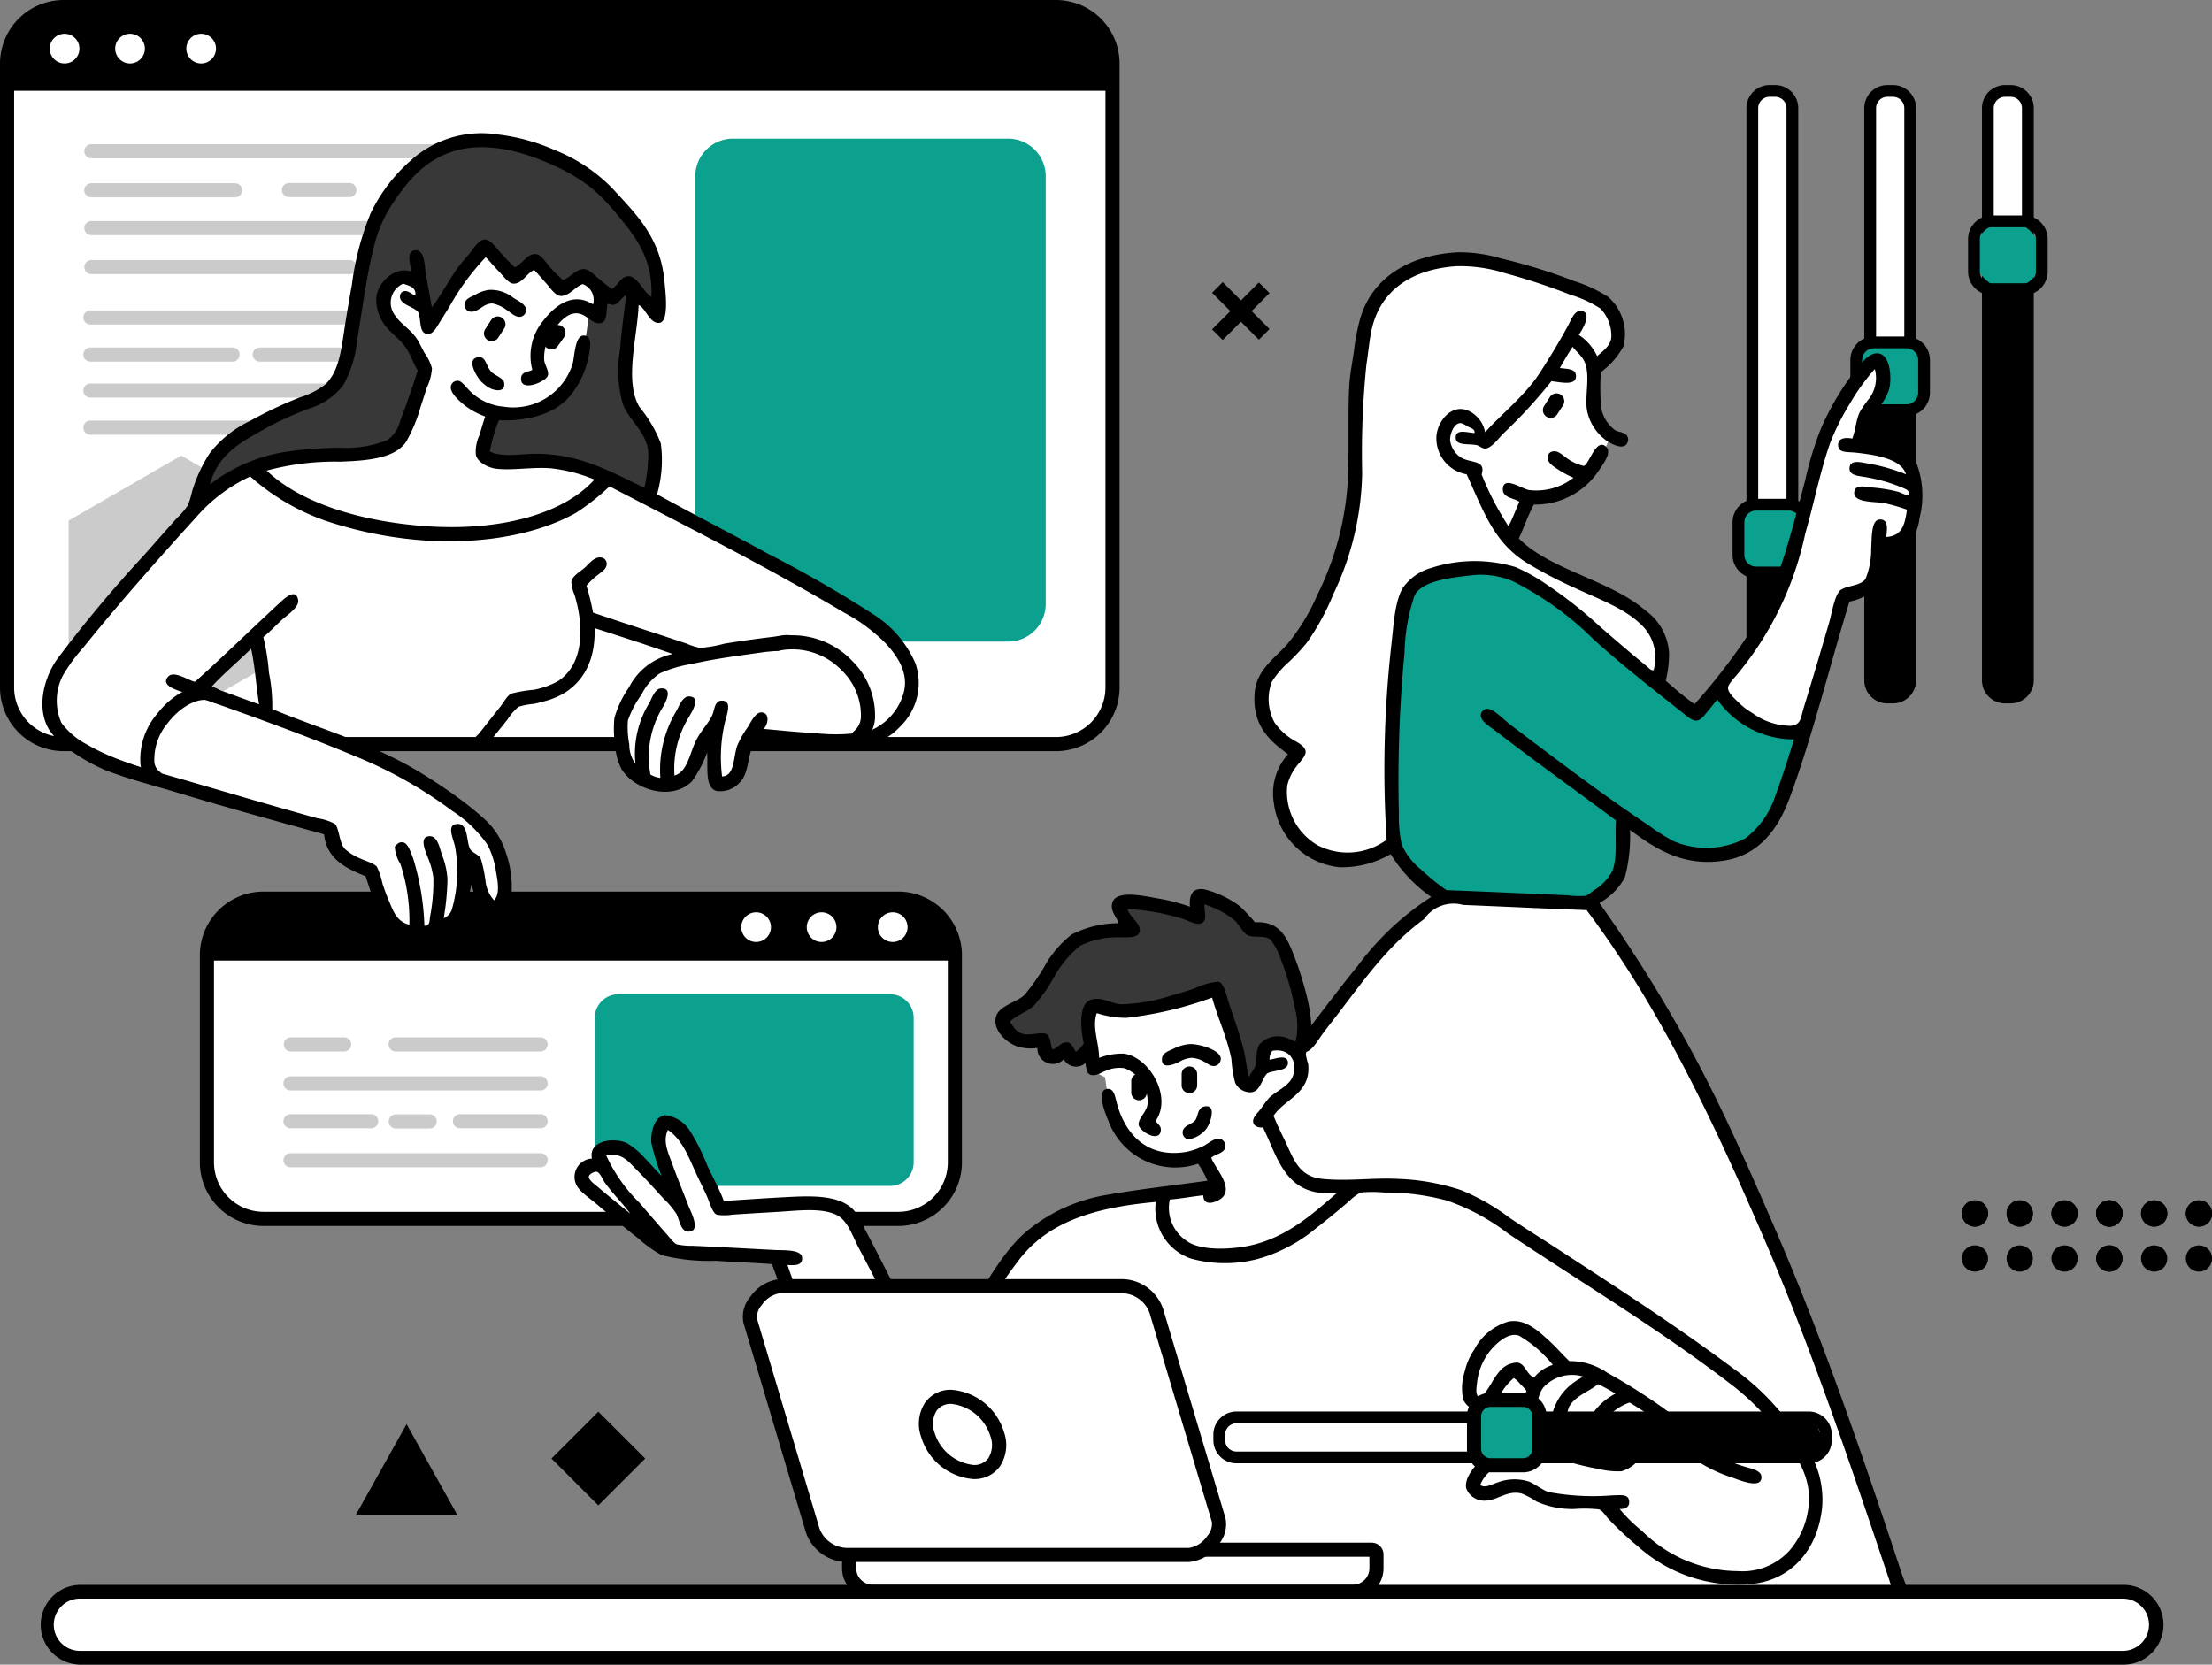
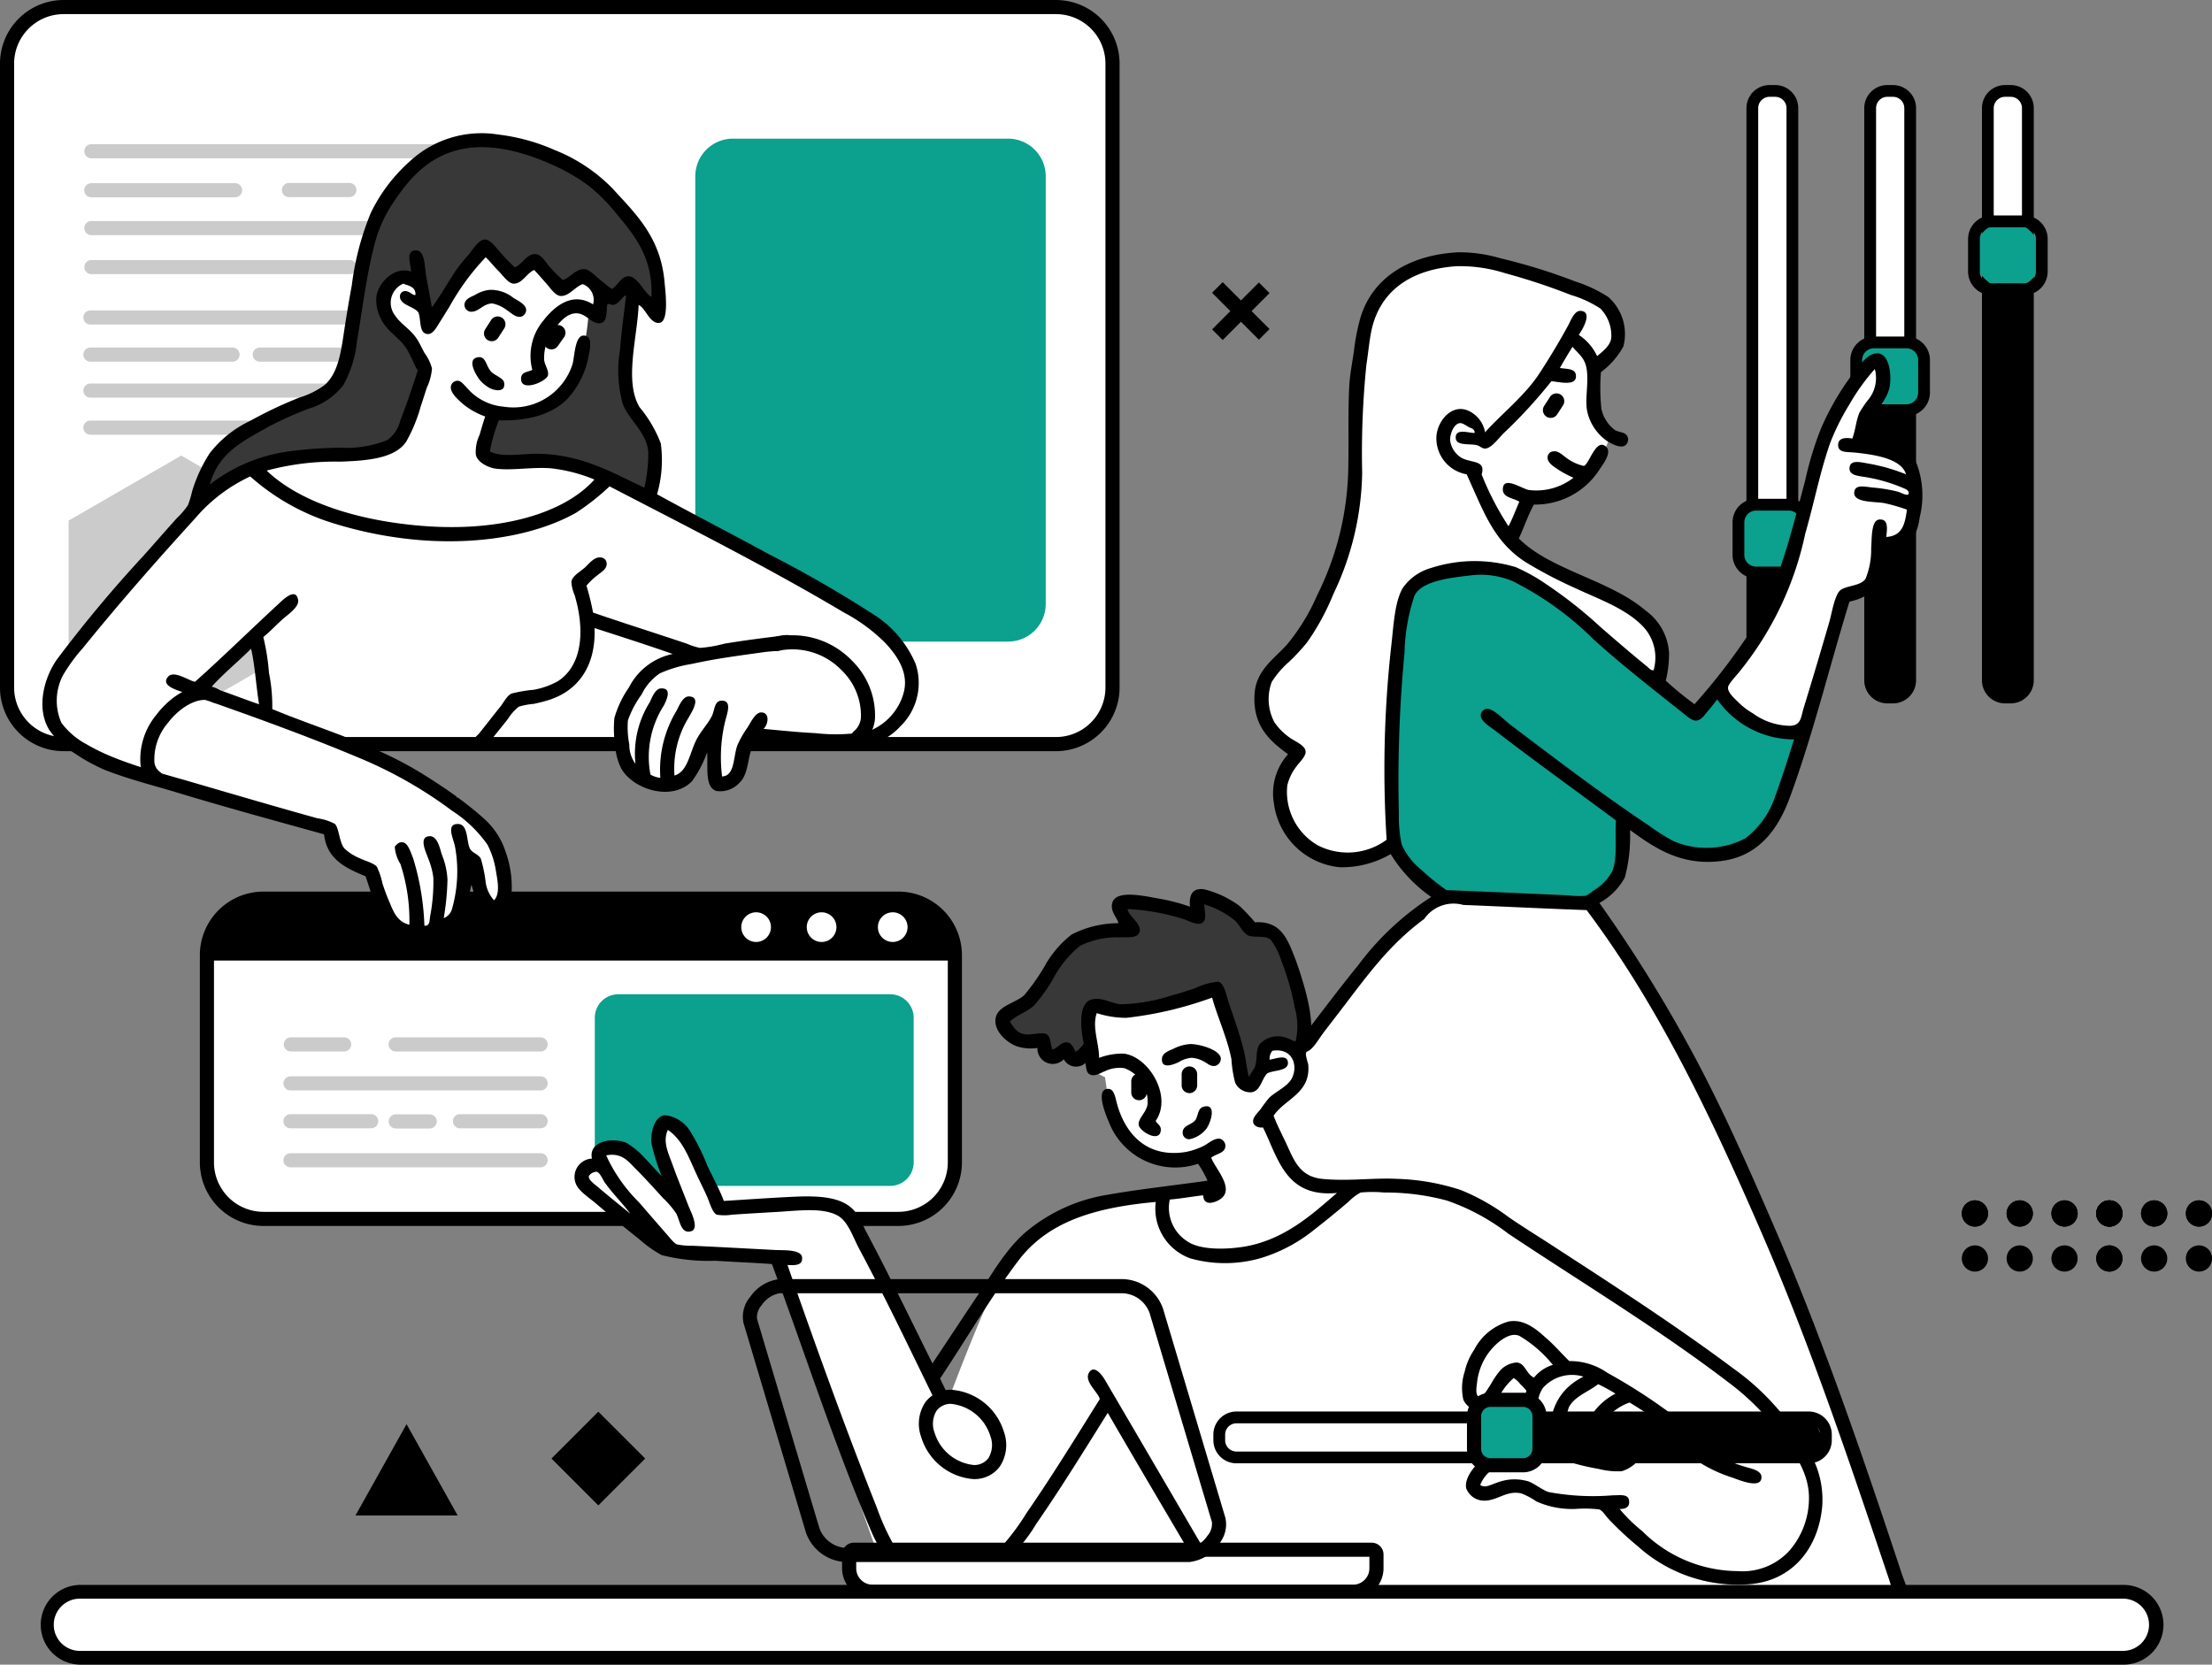
<svg xmlns="http://www.w3.org/2000/svg" width="176.966" height="133.191" viewBox="0 0 176.966 133.191">
  <rect x="0" y="0" width="176.966" height="133.191" fill="#808080" stroke="none" />
  <defs>
    <clipPath id="a">
      <path d="M2135.694,1494.257h50.795a4.523,4.523,0,0,1,4.522,4.523v16.579a4.522,4.522,0,0,1-4.522,4.521h-50.795a4.521,4.521,0,0,1-4.522-4.521V1498.78A4.522,4.522,0,0,1,2135.694,1494.257Z" transform="translate(-2131.172 -1494.257)" fill="none" clip-rule="evenodd" />
    </clipPath>
    <clipPath id="b">
-       <path d="M2061.129,1161.574h79.4a4.522,4.522,0,0,1,4.522,4.521v49.928a4.522,4.522,0,0,1-4.522,4.523h-79.4a4.522,4.522,0,0,1-4.521-4.523V1166.1A4.522,4.522,0,0,1,2061.129,1161.574Z" transform="translate(-2056.608 -1161.574)" clip-rule="evenodd" />
-     </clipPath>
+       </clipPath>
  </defs>
  <g transform="translate(-2053.971 -1158.939)">
    <g transform="translate(2053.971 1158.939)">
      <g transform="translate(156.95 96.043)">
        <g transform="translate(17.925)">
          <path d="M2870.547,1606.837a1.05,1.05,0,1,1-1.046,1.051A1.048,1.048,0,0,1,2870.547,1606.837Z" transform="translate(-2869.501 -1606.837)" fill-rule="evenodd" />
        </g>
        <g transform="translate(14.34)">
          <path d="M2853.832,1606.837a1.05,1.05,0,1,1-1.046,1.051A1.048,1.048,0,0,1,2853.832,1606.837Z" transform="translate(-2852.786 -1606.837)" fill-rule="evenodd" />
        </g>
        <g transform="translate(10.755)">
          <path d="M2837.11,1606.837a1.05,1.05,0,1,1-1.046,1.051A1.049,1.049,0,0,1,2837.11,1606.837Z" transform="translate(-2836.064 -1606.837)" fill-rule="evenodd" />
        </g>
        <g transform="translate(10.755)">
          <path d="M2837.11,1606.837a1.05,1.05,0,1,1-1.046,1.051A1.049,1.049,0,0,1,2837.11,1606.837Z" transform="translate(-2836.064 -1606.837)" fill-rule="evenodd" />
        </g>
        <g transform="translate(7.169)">
          <path d="M2820.388,1606.837a1.05,1.05,0,1,1-1.046,1.051A1.049,1.049,0,0,1,2820.388,1606.837Z" transform="translate(-2819.342 -1606.837)" fill-rule="evenodd" />
        </g>
        <g transform="translate(3.585)">
          <path d="M2803.676,1606.837a1.05,1.05,0,1,1-1.046,1.051A1.048,1.048,0,0,1,2803.676,1606.837Z" transform="translate(-2802.63 -1606.837)" fill-rule="evenodd" />
        </g>
        <path d="M2786.955,1606.837a1.05,1.05,0,1,1-1.046,1.051A1.048,1.048,0,0,1,2786.955,1606.837Z" transform="translate(-2785.909 -1606.837)" fill-rule="evenodd" />
        <g transform="translate(17.925)">
          <path d="M2870.547,1606.837a1.05,1.05,0,1,1-1.046,1.051A1.048,1.048,0,0,1,2870.547,1606.837Z" transform="translate(-2869.501 -1606.837)" fill-rule="evenodd" />
        </g>
        <g transform="translate(14.34)">
          <path d="M2853.832,1606.837a1.05,1.05,0,1,1-1.046,1.051A1.048,1.048,0,0,1,2853.832,1606.837Z" transform="translate(-2852.786 -1606.837)" fill-rule="evenodd" />
        </g>
        <g transform="translate(10.755)">
          <path d="M2837.11,1606.837a1.05,1.05,0,1,1-1.046,1.051A1.049,1.049,0,0,1,2837.11,1606.837Z" transform="translate(-2836.064 -1606.837)" fill-rule="evenodd" />
        </g>
        <g transform="translate(10.755)">
          <path d="M2837.11,1606.837a1.05,1.05,0,1,1-1.046,1.051A1.049,1.049,0,0,1,2837.11,1606.837Z" transform="translate(-2836.064 -1606.837)" fill-rule="evenodd" />
        </g>
        <g transform="translate(7.169)">
          <path d="M2820.388,1606.837a1.05,1.05,0,1,1-1.046,1.051A1.049,1.049,0,0,1,2820.388,1606.837Z" transform="translate(-2819.342 -1606.837)" fill-rule="evenodd" />
        </g>
        <g transform="translate(3.585)">
          <path d="M2803.676,1606.837a1.05,1.05,0,1,1-1.046,1.051A1.048,1.048,0,0,1,2803.676,1606.837Z" transform="translate(-2802.63 -1606.837)" fill-rule="evenodd" />
        </g>
        <path d="M2786.955,1606.837a1.05,1.05,0,1,1-1.046,1.051A1.048,1.048,0,0,1,2786.955,1606.837Z" transform="translate(-2785.909 -1606.837)" fill-rule="evenodd" />
        <g transform="translate(17.925 3.602)">
          <path d="M2870.547,1623.637a1.049,1.049,0,1,1-1.046,1.049A1.047,1.047,0,0,1,2870.547,1623.637Z" transform="translate(-2869.501 -1623.637)" fill-rule="evenodd" />
        </g>
        <g transform="translate(14.34 3.602)">
          <path d="M2853.832,1623.637a1.049,1.049,0,1,1-1.046,1.049A1.047,1.047,0,0,1,2853.832,1623.637Z" transform="translate(-2852.786 -1623.637)" fill-rule="evenodd" />
        </g>
        <g transform="translate(10.755 3.602)">
          <path d="M2837.11,1623.637a1.049,1.049,0,1,1-1.046,1.049A1.048,1.048,0,0,1,2837.11,1623.637Z" transform="translate(-2836.064 -1623.637)" fill-rule="evenodd" />
        </g>
        <g transform="translate(10.755 3.602)">
          <path d="M2837.11,1623.637a1.049,1.049,0,1,1-1.046,1.049A1.048,1.048,0,0,1,2837.11,1623.637Z" transform="translate(-2836.064 -1623.637)" fill-rule="evenodd" />
        </g>
        <g transform="translate(7.169 3.602)">
          <path d="M2820.388,1623.637a1.049,1.049,0,1,1-1.046,1.049A1.048,1.048,0,0,1,2820.388,1623.637Z" transform="translate(-2819.342 -1623.637)" fill-rule="evenodd" />
        </g>
        <g transform="translate(3.585 3.602)">
          <path d="M2803.676,1623.637a1.049,1.049,0,1,1-1.046,1.049A1.047,1.047,0,0,1,2803.676,1623.637Z" transform="translate(-2802.63 -1623.637)" fill-rule="evenodd" />
        </g>
        <g transform="translate(0 3.602)">
          <path d="M2786.955,1623.637a1.049,1.049,0,1,1-1.046,1.049A1.047,1.047,0,0,1,2786.955,1623.637Z" transform="translate(-2785.909 -1623.637)" fill-rule="evenodd" />
        </g>
      </g>
      <g transform="translate(0)">
        <g transform="translate(148.03 6.805)">
          <g transform="translate(1.112)">
            <g transform="translate(0.471 0.471)">
              <path d="M2753.068,1192.869h.452a1.376,1.376,0,0,1,1.376,1.375v45.783a1.375,1.375,0,0,1-1.376,1.375h-.452a1.375,1.375,0,0,1-1.375-1.375v-45.783A1.375,1.375,0,0,1,2753.068,1192.869Z" transform="translate(-2751.693 -1192.869)" fill="#fff" fill-rule="evenodd" />
            </g>
            <path d="M2751.8,1240.149h-.453a1.848,1.848,0,0,1-1.845-1.847V1192.52a1.847,1.847,0,0,1,1.845-1.846h.453a1.848,1.848,0,0,1,1.846,1.846V1238.3A1.848,1.848,0,0,1,2751.8,1240.149Zm-.453-48.534a.906.906,0,0,0-.9.905V1238.3a.906.906,0,0,0,.9.905h.453a.907.907,0,0,0,.905-.905V1192.52a.907.907,0,0,0-.905-.905Z" transform="translate(-2749.498 -1190.674)" />
          </g>
          <g transform="translate(1.54 23.72)">
            <path d="M2751.949,1301.783l2.712-.491.264,22.76-.528,2.3-1.394.075-1.018-.64-.49-2.072Z" transform="translate(-2751.496 -1301.292)" fill-rule="evenodd" />
          </g>
          <g transform="translate(0 20.12)">
            <g transform="translate(0.47 0.471)">
              <path d="M2747.92,1292.123a1.417,1.417,0,0,1-1.415-1.414v-2.6a1.416,1.416,0,0,1,1.415-1.413h2.6a1.416,1.416,0,0,1,1.414,1.413v2.6a1.417,1.417,0,0,1-1.414,1.414Z" transform="translate(-2746.506 -1286.698)" fill="#0ca08e" fill-rule="evenodd" />
            </g>
            <path d="M2748.8,1285.445a.943.943,0,0,1,.942.941v2.6a.944.944,0,0,1-.942.943h-2.6a.944.944,0,0,1-.942-.943v-2.6a.943.943,0,0,1,.942-.941Zm0-.942h-2.6a1.883,1.883,0,0,0-1.884,1.883v2.6a1.884,1.884,0,0,0,1.884,1.885h2.6a1.885,1.885,0,0,0,1.884-1.885v-2.6a1.884,1.884,0,0,0-1.884-1.883Z" transform="translate(-2744.313 -1284.503)" />
          </g>
        </g>
        <g transform="translate(157.451 6.805)">
          <g transform="translate(1.112)">
            <g transform="translate(0.471 0.471)">
              <path d="M2797,1192.869h.452a1.375,1.375,0,0,1,1.375,1.375v45.783a1.375,1.375,0,0,1-1.375,1.375H2797a1.376,1.376,0,0,1-1.375-1.375v-45.783A1.376,1.376,0,0,1,2797,1192.869Z" transform="translate(-2795.627 -1192.869)" fill="#fff" fill-rule="evenodd" />
            </g>
            <path d="M2795.73,1240.149h-.453a1.848,1.848,0,0,1-1.846-1.847V1192.52a1.848,1.848,0,0,1,1.846-1.846h.453a1.847,1.847,0,0,1,1.845,1.846V1238.3A1.848,1.848,0,0,1,2795.73,1240.149Zm-.453-48.534a.907.907,0,0,0-.905.905V1238.3a.907.907,0,0,0,.905.905h.453a.906.906,0,0,0,.9-.905V1192.52a.906.906,0,0,0-.9-.905Z" transform="translate(-2793.431 -1190.674)" />
          </g>
          <g transform="translate(1.541 14.816)">
            <path d="M2795.886,1260.257l2.713-.489.264,31.664-.527,2.3-1.395.075-1.017-.64-.49-2.072Z" transform="translate(-2795.434 -1259.768)" fill-rule="evenodd" />
          </g>
          <g transform="translate(0 10.435)">
            <g transform="translate(0.47 0.47)">
              <rect width="5.428" height="5.428" rx="2.714" fill="#0ca08e" />
            </g>
            <path d="M2792.731,1240.278a.943.943,0,0,1,.943.943v2.6a.943.943,0,0,1-.943.943h-2.6a.943.943,0,0,1-.942-.943v-2.6a.943.943,0,0,1,.942-.943Zm0-.942h-2.6a1.885,1.885,0,0,0-1.884,1.885v2.6a1.885,1.885,0,0,0,1.884,1.885h2.6a1.885,1.885,0,0,0,1.885-1.885v-2.6a1.885,1.885,0,0,0-1.885-1.885Z" transform="translate(-2788.247 -1239.336)" />
          </g>
        </g>
        <g transform="translate(138.609 6.805)">
          <g transform="translate(1.112)">
            <g transform="translate(0.471 0.471)">
              <path d="M2709.13,1192.869h.452a1.375,1.375,0,0,1,1.375,1.375v45.783a1.375,1.375,0,0,1-1.375,1.375h-.452a1.375,1.375,0,0,1-1.375-1.375v-45.783A1.376,1.376,0,0,1,2709.13,1192.869Z" transform="translate(-2707.755 -1192.869)" fill="#fff" fill-rule="evenodd" />
            </g>
            <path d="M2707.858,1240.149h-.451a1.848,1.848,0,0,1-1.847-1.847V1192.52a1.848,1.848,0,0,1,1.847-1.846h.451a1.848,1.848,0,0,1,1.846,1.846V1238.3A1.848,1.848,0,0,1,2707.858,1240.149Zm-.451-48.534a.908.908,0,0,0-.906.905V1238.3a.908.908,0,0,0,.906.905h.451a.908.908,0,0,0,.906-.905V1192.52a.907.907,0,0,0-.906-.905Z" transform="translate(-2705.56 -1190.674)" />
          </g>
          <g transform="translate(1.54 36.686)">
            <path d="M2708.01,1362.247l2.713-.489.263,9.794-.527,2.3-1.395.075-1.018-.64-.49-2.072Z" transform="translate(-2707.558 -1361.758)" fill-rule="evenodd" />
          </g>
          <g transform="translate(0 33.104)">
            <g transform="translate(0.47 0.47)">
              <path d="M2703.983,1352.672a1.416,1.416,0,0,1-1.415-1.413v-2.6a1.417,1.417,0,0,1,1.415-1.414h2.6a1.417,1.417,0,0,1,1.414,1.414v2.6a1.416,1.416,0,0,1-1.414,1.413Z" transform="translate(-2702.568 -1347.247)" fill="#0ca08e" fill-rule="evenodd" />
            </g>
            <path d="M2704.859,1345.995a.944.944,0,0,1,.942.943v2.6a.943.943,0,0,1-.942.941h-2.6a.942.942,0,0,1-.942-.941v-2.6a.943.943,0,0,1,.942-.943Zm0-.942h-2.6a1.884,1.884,0,0,0-1.884,1.885v2.6a1.883,1.883,0,0,0,1.884,1.884h2.6a1.883,1.883,0,0,0,1.884-1.884v-2.6a1.884,1.884,0,0,0-1.884-1.885Z" transform="translate(-2700.375 -1345.053)" />
          </g>
        </g>
        <g transform="translate(96.969 20.603)">
          <path d="M2506.867,1328.485s6.331-10.132,9.308-13.754a59,59,0,0,1,4.974-5.69,39.467,39.467,0,0,1,3.354-2.562s-2-1.708-2.638-2.337a12.064,12.064,0,0,1-1.318-1.695s-2.816,1.6-5.125.715-3.865-2.027-3.769-4.183a10.482,10.482,0,0,1,1.319-4.22s-2.526-1.049-2.751-3.127-.024-2.84,2.148-4.861,4.613-8.462,5.049-12.661.1-13.35,1.47-15.072,6.348-5.073,9.948-3.693,8.809,3.12,9.269,3.845,1.382,1.426.792,2.373a10.588,10.588,0,0,1-2.185,2.11s-.625,2.467.225,3.768a15.883,15.883,0,0,1,1.093,1.847s-1.341,4.4-3.844,4.785-2.9.414-2.9.414l-.9,3.128a24.548,24.548,0,0,0,5.765,3.73c2.485.9,5.484,2.26,5.8,3.918a8.86,8.86,0,0,1-.151,3.43l2.713,2.487s4.268-2.577,7.423-10.627c2.221-5.666,3.119-11.333,4.937-14.431,1.964-3.35,3.262-2.717,3.24-1.734a9.943,9.943,0,0,1-1.394,3.127l-.641,2.9s4.434.178,4.522,2.11.074,4.532-.791,5.088a4.989,4.989,0,0,1-2.148.6s.2,3.245-.942,3.543a15.756,15.756,0,0,0-1.959.64s-2.743,9.852-4.522,14.131-3.254,6.52-6.218,6.406-6.82-3.014-6.82-3.014.284,4.126-.753,4.974a10.119,10.119,0,0,0-1.809,2.035,125.149,125.149,0,0,1,15.675,29.806c5.92,16.78,9.006,25.435,9.006,25.435l-55.128,1.556Z" transform="translate(-2506.189 -1255.02)" fill="#fff" fill-rule="evenodd" />
        </g>
        <g transform="translate(111.628 45.269)">
          <path d="M2593.24,1390.4s.264,3.4-.49,4.372a10.944,10.944,0,0,1-2.186,1.922l-11.795-.227s-4.288-1.843-4.22-5.425-.035-18.213,1.62-19.293,5.6-2.748,8.893-.792,13.867,10.74,13.867,10.74l1.884-2.3a5.514,5.514,0,0,0,3.09,3.278,7.3,7.3,0,0,0,3.844.453s-1.677,7.152-3.768,8.628a6.629,6.629,0,0,1-6.557.867A27.847,27.847,0,0,1,2593.24,1390.4Z" transform="translate(-2574.548 -1370.053)" fill="#0ca08e" fill-rule="evenodd" />
        </g>
        <g transform="translate(100.369 20.16)">
          <path d="M2549.751,1262.572a16.254,16.254,0,0,0,.038,2.939,2.872,2.872,0,0,0,1.092,1.7c.4.231.985.106,1.054.753-.132,1.038-1.324.355-1.7.113a3.9,3.9,0,0,1-1.582-2.373c-.217-1.064.207-2.565-.113-3.694-.2-.7-.745-1.046-1.055-1.469-.355.551-.69,1.119-1.017,1.7.573.087,1.223.036,1.282.565.1.9-1.178.578-1.96.489a39.077,39.077,0,0,1-3.843,4.183c-.346.345-.95,1.176-1.432,1.205-.292.018-.423-.2-.678-.264-.623-.158-1.768.1-1.7-.678.059-.637.922-.329,1.507-.3.025-.333-.256-.363-.49-.49-.2-.109-.466-.315-.678-.3-.48.032-.8.848-.792,1.356a1.931,1.931,0,0,0,.867,1.394c.792.477,2.02.162,1.657,1.356a23.024,23.024,0,0,0,2.148,4.144c.33-.612.575-1.309.867-1.958-.457-.31-1.345-.316-1.319-1.018.039-1.075,1.482-.045,2.072.076a4.841,4.841,0,0,0,3.579-.98,7.991,7.991,0,0,1-1.205-.641c-.34-.231-.883-.545-.867-.978a.485.485,0,0,1,.452-.491c.425-.074.792.353,1.168.6a3.6,3.6,0,0,0,1.281.565c.44-.136.985-2.333,1.809-1.507.449.45-.289,1.393-.566,1.807a6.077,6.077,0,0,1-5.237,2.789c-.469.837-.786,1.827-1.206,2.713,2.5,2.532,7.274,3.312,10.135,5.765a4.53,4.53,0,0,1,1.884,3.391,8.976,8.976,0,0,1-.264,2.223,26.016,26.016,0,0,0,2.3,1.883,49.43,49.43,0,0,0,4.634-6.065c2.051-3.225,3.087-7.6,4.219-11.831a26.574,26.574,0,0,1,1.243-4.107,21.3,21.3,0,0,1,3.014-5.01c.386-.451.932-1.122,1.582-1.056.871.091,1.061,1.567.942,2.525-.132,1.068-1.048,1.919-1.394,2.674-.242.528-.273,1.15-.49,1.7,1.515.459,3.184.438,3.994,1.847a7.261,7.261,0,0,1,.263,4.407,4.432,4.432,0,0,1-.6,1.77,3.962,3.962,0,0,1-2.148.943c-.26,1.082-.145,2.2-.715,2.9a4.332,4.332,0,0,1-2.148,1.093c-1.588,5.157-2.931,10.7-4.785,15.712-.922,2.49-2.438,4.57-5.237,5.01-3.335.525-5.563-1-7.535-2.449a12.781,12.781,0,0,1-.415,3.805,5.125,5.125,0,0,1-2.034,2.034,114.965,114.965,0,0,1,7.687,12.433c2.32,4.362,4.363,9,6.4,13.715,3.783,8.738,7.01,18.173,10.135,27.618.206.622.988,2.173-.188,2-.444-.067-.662-1.048-.866-1.658-3.135-9.339-6.315-18.767-10.1-27.5-4.074-9.41-8.32-18.357-14.091-26.035-3.255-.116-6.56-.281-9.871-.414a2.858,2.858,0,0,0-3.127,1.13c-2.874,2.1-4.685,4.708-6.857,7.536-.368.478-.792,1.022-1.244,1.62-.347.461-.885,1.455-1.394,1.469a.534.534,0,0,1-.565-.376c-.072-.333.228-.688.452-.98,1.452-1.889,2.888-3.8,4.333-5.576a22.4,22.4,0,0,1,5.84-5.463,11.5,11.5,0,0,1-3.241-3.429,7.773,7.773,0,0,1-4.069,1.055,5.888,5.888,0,0,1-5.275-5.123,4.678,4.678,0,0,1,1.131-3.919c-1.316-.976-2.868-2.17-2.675-4.86.133-1.856,1.534-2.752,2.562-3.881a16.388,16.388,0,0,0,2.45-3.994,23.643,23.643,0,0,0,2.486-10.361c.043-2.2-.032-4.343.075-6.368.05-.941.253-1.909.377-2.825a17.179,17.179,0,0,1,.527-2.674c.98-3.191,3.9-4.993,7.8-5.2a11.729,11.729,0,0,1,3.429.489,46.069,46.069,0,0,1,5.953,1.847,10.931,10.931,0,0,1,2.638,1.242,3.953,3.953,0,0,1,1.206,3.958A6.29,6.29,0,0,1,2549.751,1262.572Zm.829-2.75a3.118,3.118,0,0,0-.866-2.335,8.939,8.939,0,0,0-2.373-1.093,49.748,49.748,0,0,0-5.238-1.734,11.934,11.934,0,0,0-3.88-.565c-3.571.228-6.2,1.913-6.857,5.276-.157.806-.233,1.686-.377,2.6a70.123,70.123,0,0,0-.339,8.666,23.233,23.233,0,0,1-2.3,9.682,19.305,19.305,0,0,1-2.11,3.88,16.5,16.5,0,0,1-1.432,1.545,7.333,7.333,0,0,0-1.394,1.62,3.946,3.946,0,0,0,.226,3.241,5.028,5.028,0,0,0,1.206,1.205c.418.31,1.264.614,1.281,1.13.014.4-.523.867-.753,1.206a3.913,3.913,0,0,0-.716,1.507,4.942,4.942,0,0,0,2.449,4.785,5.253,5.253,0,0,0,5.5-.453,89.149,89.149,0,0,1,.376-15.56c.188-1.638.265-3.43.9-4.559a4.114,4.114,0,0,1,2.261-1.62,11.371,11.371,0,0,1,6.782-.076,14.6,14.6,0,0,1,2.487,1.394,35.509,35.509,0,0,1,4.333,3.428c1.211,1.049,2.475,2.142,3.692,3.127.146.118.3.346.528.3a3.642,3.642,0,0,0-.716-3.353c-1.384-1.552-3.618-2.3-5.614-3.241a34.837,34.837,0,0,1-3.88-2.035c-2.6-1.646-3.4-4.105-4.747-7.045a2.916,2.916,0,0,1-2.411-3.127c.146-1.311,1.426-2.715,2.825-1.809a2.336,2.336,0,0,1,1.061,1.579c1.148-1.317,3.13-2.88,4.29-4.631.8-1.215,1.627-2.579,2.374-3.956.2-.37.474-1.158.98-1.131,1.066.06.029,1.684-.151,1.922a4.071,4.071,0,0,1,1.47,1.7C2549.921,1260.882,2550.5,1260.468,2550.58,1259.821Zm19.856,5.991a8.414,8.414,0,0,1,.716-1.054,2.732,2.732,0,0,0,.527-2.374c0-.023-.005-.045-.037-.038a16.734,16.734,0,0,0-2,2.789,18.847,18.847,0,0,0-1.545,3.089c-.8,2.261-1.285,4.792-2,7.272a26.043,26.043,0,0,1-5.2,10.964c-.286.38-.97,1.05-.979,1.356-.013.416.548.891.829,1.169a5.366,5.366,0,0,0,1.13.866,5.208,5.208,0,0,0,3.014,1.018c.888-.043.844-.666,1.092-1.469.734-2.381,1.352-4.48,2.035-6.821.206-.705.44-2.283.942-2.6.571-.36,1.544-.295,1.959-.866a6.2,6.2,0,0,0,.452-2.449c.062-.672-.031-2.238.641-2.3.753-.068.646.731.565,1.394,1.279-.077,1.493-1.008,1.658-2.185a14.233,14.233,0,0,0-1.846-.528c-.73-.125-2.414-.019-2.374-.829.034-.686.819-.486,1.432-.415a12.206,12.206,0,0,1,2.073.338c.321.1.592.3.829.227.1-.3-.135-.4-.34-.491a13.083,13.083,0,0,0-3.316-.942c-.471-.077-1.075-.145-1.054-.678.027-.711.881-.479,1.469-.376a14.859,14.859,0,0,1,3.053.867c-.372-1.231-2.394-1.56-4.032-1.734-.674-.071-1.334.03-1.394-.527-.067-.627.512-.712,1.13-.6C2570.144,1267.112,2570.147,1266.491,2570.435,1265.813ZM2558.3,1289.7c-.239.278-.525.74-.942.754-.341.011-.763-.387-1.13-.678-2.428-1.921-4.9-3.861-7.084-5.841a25.262,25.262,0,0,0-6.443-4.634,6.6,6.6,0,0,0-3.2-.489c-1.647.2-4.08.414-4.672,1.658a15.533,15.533,0,0,0-.791,4.558,107.489,107.489,0,0,0-.452,12.849,10.576,10.576,0,0,0,.226,2.485,5.328,5.328,0,0,0,1.583,2.036,17.752,17.752,0,0,0,2,1.62c2.914.11,6.692.281,9.721.415a6.967,6.967,0,0,0,1.432.037,3.035,3.035,0,0,0,.6-.415,4.043,4.043,0,0,0,1.507-1.544c.442-1.086.2-2.593.3-4.07-3.22-2.4-6.451-4.706-9.683-7.2-.374-.288-1.2-.749-1.13-1.281a.539.539,0,0,1,.49-.451c.507-.037,1.354.879,1.884,1.28,3.7,2.8,7.25,5.511,11.077,8.063a15.742,15.742,0,0,0,1.96,1.243,6.73,6.73,0,0,0,5.764-.226,7.037,7.037,0,0,0,2.411-3.467c.527-1.435.986-2.865,1.47-4.445a7.5,7.5,0,0,1-6.142-3.2C2558.813,1289.06,2558.6,1289.359,2558.3,1289.7Z" transform="translate(-2522.042 -1252.956)" fill-rule="evenodd" />
        </g>
        <g transform="translate(123.431 31.476)">
          <path d="M2631.02,1305.826a.621.621,0,0,1,.187.859l-.47.727a.622.622,0,0,1-1.046-.673l.47-.727A.621.621,0,0,1,2631.02,1305.826Z" transform="translate(-2629.592 -1305.727)" fill-rule="evenodd" />
        </g>
        <g transform="translate(15.989 71.338)">
          <g transform="translate(0.565 0.565)">
            <path d="M2135.694,1494.257h50.795a4.523,4.523,0,0,1,4.522,4.523v16.579a4.522,4.522,0,0,1-4.522,4.521h-50.795a4.521,4.521,0,0,1-4.522-4.521V1498.78A4.522,4.522,0,0,1,2135.694,1494.257Z" transform="translate(-2131.172 -1494.257)" fill="#fff" fill-rule="evenodd" />
          </g>
          <path d="M2184.419,1518.376h-50.794a5.092,5.092,0,0,1-5.087-5.086v-16.58a5.092,5.092,0,0,1,5.087-5.087h50.794a5.092,5.092,0,0,1,5.087,5.087v16.58A5.092,5.092,0,0,1,2184.419,1518.376Zm-50.794-25.623a3.962,3.962,0,0,0-3.957,3.957v16.58a3.961,3.961,0,0,0,3.957,3.956h50.794a3.961,3.961,0,0,0,3.957-3.956v-16.58a3.961,3.961,0,0,0-3.957-3.957Z" transform="translate(-2128.538 -1491.623)" />
        </g>
        <g transform="translate(16.554 71.902)">
          <g clip-path="url(#a)">
            <g transform="translate(-6.56 -3.189)">
              <rect width="70.548" height="8.14" />
            </g>
          </g>
        </g>
        <g transform="translate(47.586 79.552)">
          <path d="M2277.774,1529.931h21.742a1.883,1.883,0,0,1,1.884,1.883v11.567a1.884,1.884,0,0,1-1.884,1.885h-21.742a1.885,1.885,0,0,1-1.884-1.885v-11.567A1.883,1.883,0,0,1,2277.774,1529.931Z" transform="translate(-2275.89 -1529.931)" fill="#0ca08e" fill-rule="evenodd" />
        </g>
        <g transform="translate(59.304 72.995)">
          <path d="M2331.722,1499.352a1.187,1.187,0,1,1-1.187,1.188A1.188,1.188,0,0,1,2331.722,1499.352Z" transform="translate(-2330.535 -1499.352)" fill="#fff" fill-rule="evenodd" />
          <g transform="translate(5.239)">
            <path d="M2356.153,1499.352a1.187,1.187,0,1,1-1.187,1.188A1.188,1.188,0,0,1,2356.153,1499.352Z" transform="translate(-2354.966 -1499.352)" fill="#fff" fill-rule="evenodd" />
          </g>
          <g transform="translate(10.929)">
            <path d="M2382.689,1499.352a1.187,1.187,0,1,1-1.188,1.188A1.189,1.189,0,0,1,2382.689,1499.352Z" transform="translate(-2381.501 -1499.352)" fill="#fff" fill-rule="evenodd" />
          </g>
        </g>
        <g transform="translate(22.676 83)">
          <g transform="translate(0 9.27)">
            <path d="M2180.295,1590.371h-20.01a.565.565,0,0,1,0-1.13h20.01a.565.565,0,1,1,0,1.13Z" transform="translate(-2159.72 -1589.241)" fill="#cbcbcb" />
          </g>
          <g transform="translate(0 6.147)">
            <path d="M2166.738,1575.807h-6.453a.565.565,0,0,1,0-1.13h6.453a.565.565,0,0,1,0,1.13Z" transform="translate(-2159.72 -1574.677)" fill="#cbcbcb" />
          </g>
          <g transform="translate(13.557 6.147)">
            <path d="M2229.963,1575.807h-6.453a.565.565,0,0,1,0-1.13h6.453a.565.565,0,0,1,0,1.13Z" transform="translate(-2222.945 -1574.677)" fill="#cbcbcb" />
          </g>
          <g transform="translate(8.422 6.163)">
            <path d="M2202.274,1575.884h-2.714a.565.565,0,1,1,0-1.13h2.714a.565.565,0,1,1,0,1.13Z" transform="translate(-2198.995 -1574.754)" fill="#cbcbcb" />
          </g>
          <g transform="translate(0 3.119)">
            <path d="M2180.295,1561.688h-20.01a.565.565,0,1,1,0-1.13h20.01a.565.565,0,1,1,0,1.13Z" transform="translate(-2159.72 -1560.558)" fill="#cbcbcb" />
          </g>
          <g transform="translate(0.028)">
            <path d="M2164.68,1547.141h-4.264a.565.565,0,0,1,0-1.13h4.264a.565.565,0,0,1,0,1.13Z" transform="translate(-2159.851 -1546.011)" fill="#cbcbcb" />
          </g>
          <g transform="translate(8.405)">
            <path d="M2211.088,1547.141h-11.6a.565.565,0,1,1,0-1.13h11.6a.565.565,0,0,1,0,1.13Z" transform="translate(-2198.918 -1546.011)" fill="#cbcbcb" />
          </g>
        </g>
        <g transform="translate(46.36 71.828)">
          <path d="M2319.865,1517.43l1.168-.565-1.168-1.884s-3.69,1.248-5.5-.943a7.421,7.421,0,0,1-1.884-3.994l-.264-1.771-.98-.49-.113-1.281-1.13.678-.9-1.244-1.507,1.055-.339-1.771s-1.986.668-2.488,0-1.461-1.609-.3-2,1.019-.924,1.734-1.658,1.878-3.713,3.692-4.333a20.707,20.707,0,0,1,4.372-.792s-1.172-1.195-.792-1.62a2.147,2.147,0,0,1,2.675-.376,12.727,12.727,0,0,0,3.429.9s-.529-1.267.415-1.431,3.881,2.373,3.881,2.373a5.546,5.546,0,0,1,2.185.867,17,17,0,0,1,2.035,5.84,25.872,25.872,0,0,1-.264,3.2,2.218,2.218,0,0,1-.151,2.449,15.591,15.591,0,0,1-1.771,1.7l-.641,1.507s1.328,5.094,4.672,5.238,10.1-.875,15.9,3.693,16.188,10.491,18.841,13.415,4.922,6.164,4.447,8.516-1.28,5.808-4.6,5.69-4.9-.076-4.9-.076h-64.925l-8.893-25.209-8.365-.64-7.159-5.352s-.343-1.21.226-1.356.9-.264.9-.264-.216-1.262.9-1.394,1.676-.171,2.186.527a41.429,41.429,0,0,0,3.2,3.052s-1.792-4.771-1.206-5.35,1.623-.06,2.034.753,2.939,5.615,2.939,5.615,9.127-1.8,10.74,1.244,7.084,15.261,7.084,15.261,4.22-11.664,5.991-13.3a15.243,15.243,0,0,1,9.157-3.957A46.574,46.574,0,0,0,2319.865,1517.43Z" transform="translate(-2270.174 -1493.91)" fill="#fff" fill-rule="evenodd" />
        </g>
        <g transform="translate(80.322 71.588)">
          <path d="M2445.549,1500.515l2.412,7.424,1.357-.642.415-2.336s1.213-.753,1.7-.189.829.943.829.943a6.137,6.137,0,0,0,.264-3.581c-.41-2.2-1.382-6.026-2.186-6.368a4.166,4.166,0,0,0-1.733-.264,10.022,10.022,0,0,0-1.809-1.431c-1.26-.825-1.721-1.446-2.148-1.243s-.6,1.62-.6,1.62a26.208,26.208,0,0,0-3.844-.905c-1.368-.13-1.928-.024-2.072.189s.414,1.771.414,1.771-4.245.05-5.275,1.885-2.124,3.988-3.165,4.332-1.569.879-1.545,1.32.927,1.353,1.432,1.545a4.114,4.114,0,0,0,1.62-.038s.186,1.178.641,1.32,1.281-.6,1.281-.6.531.864.942.9,1.131-.527,1.131-.527l-.075-3.09s.566-.866.942-.791a11.143,11.143,0,0,0,5.238-.263A33.7,33.7,0,0,1,2445.549,1500.515Z" transform="translate(-2428.554 -1492.791)" fill="#393839" fill-rule="evenodd" />
        </g>
        <g transform="translate(45.977 71.13)">
          <path d="M2324.3,1508.8c.318.816.645,1.437.98,2.147.629,1.336,1.061,2.711,2.9,2.9,2.045.211,4.112-.1,5.99,0a17.975,17.975,0,0,1,5.124.9,17.121,17.121,0,0,1,3.843,2.185c1.195.817,2.4,1.556,3.655,2.374,4.869,3.166,9.7,6.282,14.355,9.759a19.6,19.6,0,0,1,3.2,2.863,23.882,23.882,0,0,1,2.6,3.428,7.471,7.471,0,0,1,1.244,4.709c-.3,3.28-2.33,5.944-5.84,6.217a11.972,11.972,0,0,1-8.93-3.052,25.822,25.822,0,0,1-2.336-2.185c-.231-.254-.487-.681-.754-.753a10.067,10.067,0,0,0-1.846-.038,6.932,6.932,0,0,1-3.165-.6,5.576,5.576,0,0,0-1.206-.64c-1.251-.286-2.018.722-3.2.565a1.542,1.542,0,0,1-1.206-.98c-.173-.923.88-2.007,1.356-2.374a3.38,3.38,0,0,1,1.318-.564c.884-.224,1.876-.211,2.411-.792a5.1,5.1,0,0,1-.263-4.068,4.913,4.913,0,0,0-.49-.527,2.091,2.091,0,0,0-.528-.491,4.842,4.842,0,0,0-1.093,1.356c-.311.458-.628,1.1-1.167,1.244a1.565,1.565,0,0,1-1.771-.866,4.212,4.212,0,0,1,.113-2.261,5.047,5.047,0,0,1,.753-1.733,4.467,4.467,0,0,1,2.75-2.261c1.363-.266,2.456.84,3.09,1.394s1.07,1.091,1.771,1.771a5.237,5.237,0,0,1,3.052.942,45.008,45.008,0,0,1,5.35,3.467,6.8,6.8,0,0,1,1.507,1.469,5.327,5.327,0,0,0,1.469,1.47,14.559,14.559,0,0,0,3.165,1.244c.358.106.8.284.829.64.075,1.084-1.795.276-2.374.075a11.388,11.388,0,0,1-2.412-1.093c-.886-.593-1.4-1.651-2.185-2.411a32.117,32.117,0,0,0-3.579-2.487,4.152,4.152,0,0,0-2.789,4.069,7.6,7.6,0,0,0,1.922.3c.377-.057.521-.363.791-.527-.109-.319-.3-.443-.188-.753.394-1.118,2.76,1.031,1.13,1.318a2.8,2.8,0,0,1-1.507,1.092,6.274,6.274,0,0,1-1.846-.189,19.486,19.486,0,0,1-4.6-1.393c-.5.12-.723.616-1.281.791a12.733,12.733,0,0,1-1.319.188,2.691,2.691,0,0,0-2.26,1.7c.394.285.882-.046,1.356-.189a3.825,3.825,0,0,1,2.563-.075c.41.166,1.093.682,1.544.829a19.319,19.319,0,0,0,5.124.264c.682-.007,1.24-.114,1.319.415.075.494-.243.688-.753.678a12.4,12.4,0,0,0,1.808,1.771,10.915,10.915,0,0,0,7.649,3.2,5.071,5.071,0,0,0,4.144-1.658,6.41,6.41,0,0,0,1.545-4.221c0-2.12-1.377-3.868-2.373-5.161a19.874,19.874,0,0,0-3.73-3.805c-5.739-4.421-11.917-8.132-17.972-12.169a17.248,17.248,0,0,0-4.9-2.638,18.886,18.886,0,0,0-5.012-.64,10.128,10.128,0,0,0-1.883,0,4.055,4.055,0,0,0-.942.716c-.876.751-1.805,1.511-2.675,2.185a12.647,12.647,0,0,1-4.219,2.3,10.3,10.3,0,0,1-5.765.075,4.222,4.222,0,0,1-2.788-4.521c-4.994.451-8.669,1.62-11,4.71-2.221,2.942-4.169,6.293-6.255,9.419.529,1.1,1.27,2.636,1.921,3.956.218.44.941,1.719-.037,1.734-.6.008-1.163-1.644-1.394-2.11-2.324-4.7-4.487-9.337-6.97-13.978-.511-.955-.884-2.222-1.771-2.674-1.206-.617-3.088-.36-4.71-.264-1.236.072-2.4.139-3.692.226a3.76,3.76,0,0,1-1.205,0c-.363-.147-.578-.991-.792-1.469-.247-.556-.51-1.074-.715-1.507-.728-1.536-1.18-2.97-2.411-3.805-.439.93.042,1.859.377,2.787.417,1.159.81,2.091,1.281,3.316.158.411,1.051,2.058-.038,2.034-.594-.012-.687-.943-.942-1.432a6.975,6.975,0,0,0-1.055-1.242c-.687-.757-1.441-1.593-2.185-2.336-.624-.624-1.116-1.328-2.375-1.093a12.662,12.662,0,0,0,2.638,3.767c.627.731,1.474,1.708,2.223,2.562.23.262.573.709.792.791a5.654,5.654,0,0,0,1.281.114c2.329.107,4.159.213,6.593.338.629.033,2.093-.064,2.147.6.051.62-.491.638-1.168.6,2.245,6.444,4.627,13.062,7.159,19.441a18.7,18.7,0,0,0,1.168,2.638,5.5,5.5,0,0,0,3.693,2.712,5.093,5.093,0,0,0,2.863-.678,9.228,9.228,0,0,0,2.11-1.431,18.789,18.789,0,0,0,2.148-2.863c2.022-2.921,3.966-6.084,5.839-9.081-.041-.466-1.276-1.4-.866-2.111.386-.669,1,.094,1.281.565,3.07,5.235,6.019,10.3,9.081,15.524.246.42.967,1.612-.038,1.62-.581,0-.979-1.143-1.281-1.658-2.581-4.4-4.988-8.452-7.535-12.848-1.862,2.972-3.724,6-5.727,8.892a12.286,12.286,0,0,1-4.3,4.3,6.118,6.118,0,0,1-3.541.9c-2.592-.186-4.442-2.493-5.312-4.521-2.96-6.9-5.4-14.535-7.988-21.476-1.4-.106-2.924-.16-4.521-.264a15.211,15.211,0,0,1-4.3-.453,9.584,9.584,0,0,1-1.846-1.318c-1.207-.947-2.215-1.786-3.429-2.827-.487-.417-1.35-.962-1.582-1.544a1.47,1.47,0,0,1,1.281-2.034c-.3-1.4,1.652-1.738,2.788-1.243a6.112,6.112,0,0,1,1.47,1.243c.5.5.94,1.033,1.318,1.393a16.513,16.513,0,0,1-.829-2.675c-.055-.961.319-2.159,1.131-2.185a2.725,2.725,0,0,1,1.959,1.244,16.864,16.864,0,0,1,1.394,2.787c.45.957,1,1.953,1.319,2.826,1.816-.111,3.786-.255,5.689-.34,2.027-.088,3.83.029,4.785,1.169a8.951,8.951,0,0,1,.829,1.469c1.833,3.436,3.67,7.257,5.387,10.7,1.21-1.816,2.42-3.657,3.655-5.5,1.223-1.828,2.29-3.768,3.993-5.161a13.525,13.525,0,0,1,6.33-2.827c2.543-.448,5.23-.739,8.025-1.129a7.851,7.851,0,0,0-.754-1.356,5.7,5.7,0,0,1-7.158-3.392c-.2-.474-1.1-2.6-.038-2.6.491,0,.566.661.716,1.205.636,2.31,2.311,4.359,5.5,3.843a5.59,5.59,0,0,0,1.432-.489c.367-.182.855-.651,1.319-.565a.616.616,0,0,1,.414.489c.048.664-.652.659-1.13,1.018.285.848,1.984,2.535.678,3.354-.4.248-1.291.566-1.319-.34-.907.1-1.747.262-2.675.34a3.169,3.169,0,0,0,1.357,3.314c.946.686,2.826.709,4.37.49,3.423-.485,5.77-2.726,7.648-4.332-4.11.391-4.687-2.748-5.916-5.237-.363.033-.749-.1-.791-.453s.346-.7.6-1.017a11.236,11.236,0,0,1,.678-.9c.5-.491,1.465-.9,1.809-1.545.531-.993.1-2.488-1.545-2.222a.988.988,0,0,0-.226.715c.461-.069,1.429-.476,1.469.227s-1.13.583-1.658.866c-.458.461-.527,1.394-1.243,1.509a1.34,1.34,0,0,1-1.319-.755,9.406,9.406,0,0,1-.3-1.883c-.312-1.648-1.158-3.482-1.545-4.936a29.419,29.419,0,0,1-6.857,1.62,7.7,7.7,0,0,1-2.373-.376c-.392,1.12.182,2.375.188,3.579a5.223,5.223,0,0,1,1.959-.34c2,.222,3.942,3.408,2.563,5.389.2.3.447.394.414.753-.095,1.045-1.729.062-1.771-.453-.045-.542.67-1.023.716-1.695a2.872,2.872,0,0,0-1.846-2.825,2.69,2.69,0,0,0-1.544.225c-.328.122-.767.442-1.168.3-.331-.117-.341-.436-.415-.943a1.113,1.113,0,0,1-1.733-.3,1.228,1.228,0,0,1-2.11-.905,3.55,3.55,0,0,1-1.7-.151c-.813-.318-1.891-1.286-1.62-2.334.23-.9,1.631-1.143,2.261-1.734a16.222,16.222,0,0,0,1.771-2.562,8.308,8.308,0,0,1,2.034-2.3,8.225,8.225,0,0,1,3.73-.9c-.1-.489-.67-.922-.489-1.62.285-1.1,2.62-.54,3.768-.34a14.58,14.58,0,0,1,2.449.642c-.082-.9.161-1.529,1.13-1.395a7.955,7.955,0,0,1,2.864,1.356,15.537,15.537,0,0,1,1.206,1.282c1.818-.1,2.441.987,2.976,2.3.265.648.5,1.291.716,2,.518,1.673,1.114,3.892.641,5.463a4.5,4.5,0,0,0-.264.792,4.661,4.661,0,0,0,.189.791C2327.309,1507.012,2325.21,1507.427,2324.3,1508.8Zm-5.877-15.372c-.384.08-.943-.241-1.356-.376a17.757,17.757,0,0,0-4.446-.793c.064.526,1.014,1.11.98,1.7-.041.693-1.008.532-1.658.565a6.624,6.624,0,0,0-3.128.678,8.52,8.52,0,0,0-2.072,2.487,12.549,12.549,0,0,1-1.62,2.3c-.586.535-1.346.719-1.921,1.281.322.448.45.757.941.942.576.216,1.225-.071,1.809,0,.538.064.47.814.64,1.28.451-.083.7-.632,1.206-.564.374.05.47.438.679.753a2.238,2.238,0,0,0,.64-.678c-.229-.961-.5-3.179.6-3.5.828-.245,1.611.326,2.374.376a14.063,14.063,0,0,0,4.07-.716c.565-.14,1.2-.352,1.846-.565a5.343,5.343,0,0,1,1.885-.527c.46.11.675,1.236.829,1.7.474,1.411.85,2.419,1.206,3.843.173.691.21,1.416.414,2.109.094-.348.408-.6.49-.9.186-.689.021-1.211.339-1.734a1.992,1.992,0,0,1,2.26-.489c.269.086.476.264.64.227a5.455,5.455,0,0,0-.075-2.676,21.083,21.083,0,0,0-1.093-3.805,5.327,5.327,0,0,0-.829-1.621c-.427-.387-1.263-.159-1.771-.339-.414-.145-.732-.856-1.092-1.205a7.023,7.023,0,0,0-2.412-1.282c0-.023-.006-.045-.038-.036C2318.752,1492.466,2319.065,1493.288,2318.424,1493.423Zm-47.624,20.723c-.143-.2-.393-.819-.641-.867-.21-.041-.619.194-.64.377-.032.288.549.685.716.829.908.781,1.755,1.447,2.6,2.147C2272.274,1515.861,2271.417,1515.02,2270.8,1514.146Zm73.13,12.244c-.655-.253-1.389.295-1.808.678a4.886,4.886,0,0,0-1.544,3.09c-.046.372-.186,1.192.3,1.129.214-.027.658-.8.829-1.055a5.9,5.9,0,0,1,.791-1.131,1.953,1.953,0,0,1,1.281-.565c.667.079.729.932,1.357,1.207a3.076,3.076,0,0,1,1.507-1.018A9.883,9.883,0,0,0,2343.93,1526.39Zm1.922,4.183c-.734,1-.775,3.833.528,4.143-.08-2.668.99-4.184,2.712-5.049A3.108,3.108,0,0,0,2345.853,1530.573Zm4.408-.3c-.749.6-1.879.958-2.336,1.845a9.124,9.124,0,0,0-.452,3.052c.461.155.94.291,1.431.415a5.084,5.084,0,0,1,2.751-4.559A15.718,15.718,0,0,0,2350.261,1530.271Z" transform="translate(-2268.387 -1490.654)" fill-rule="evenodd" />
          <g transform="translate(46.979 12.408)">
            <path d="M2489.666,1548.526c.621-.059,2.5.417,2.524,1.169a.606.606,0,0,1-.415.565c-.44.085-.621-.189-.941-.34a2.229,2.229,0,0,0-.98-.3,2.262,2.262,0,0,0-1.017.338c-.422.2-1.445.625-1.356-.3.042-.44.608-.618.9-.753A3.4,3.4,0,0,1,2489.666,1548.526Z" transform="translate(-2487.475 -1548.521)" fill-rule="evenodd" />
          </g>
          <g transform="translate(48.64 17.384)">
            <path d="M2496.88,1571.767c1.118-.319.576,1.322.226,1.771a2.293,2.293,0,0,1-1.356.829.524.524,0,0,1-.527-.6c.038-.517.744-.568,1.017-.942C2496.458,1572.523,2496.407,1571.9,2496.88,1571.767Z" transform="translate(-2495.22 -1571.726)" fill-rule="evenodd" />
          </g>
        </g>
        <g transform="translate(90.503 85.329)">
          <g transform="translate(0 0.565)">
            <path d="M2476.654,1559.508a.622.622,0,0,1,.622.621V1561a.622.622,0,1,1-1.243,0v-.867A.621.621,0,0,1,2476.654,1559.508Z" transform="translate(-2476.032 -1559.508)" fill-rule="evenodd" />
          </g>
          <g transform="translate(4.032)">
            <path d="M2495.458,1556.871a.622.622,0,0,1,.621.621v.867a.622.622,0,1,1-1.243,0v-.867A.621.621,0,0,1,2495.458,1556.871Z" transform="translate(-2494.836 -1556.871)" fill-rule="evenodd" />
          </g>
        </g>
        <g transform="translate(0.565 0.565)">
          <path d="M2061.129,1161.574h79.4a4.522,4.522,0,0,1,4.522,4.521v49.928a4.522,4.522,0,0,1-4.522,4.523h-79.4a4.522,4.522,0,0,1-4.521-4.523V1166.1A4.522,4.522,0,0,1,2061.129,1161.574Z" transform="translate(-2056.608 -1161.574)" fill="#fff" fill-rule="evenodd" />
        </g>
        <path d="M2138.453,1219.042h-79.395a5.094,5.094,0,0,1-5.087-5.089v-49.928a5.092,5.092,0,0,1,5.087-5.086h79.395a5.092,5.092,0,0,1,5.087,5.086v49.928A5.094,5.094,0,0,1,2138.453,1219.042Zm-79.395-58.973a3.961,3.961,0,0,0-3.957,3.956v49.928a3.963,3.963,0,0,0,3.957,3.958h79.395a3.963,3.963,0,0,0,3.957-3.958v-49.928a3.962,3.962,0,0,0-3.957-3.956Z" transform="translate(-2053.971 -1158.939)" />
        <g transform="translate(0.565 0.565)">
          <g clip-path="url(#b)">
            <g transform="translate(-2.171 -0.728)">
              <path d="M2046.484,1158.177H2138.2v7.424h-91.717Z" transform="translate(-2046.484 -1158.177)" fill-rule="evenodd" />
            </g>
          </g>
        </g>
        <g transform="translate(6.669 11.536)">
          <g transform="translate(0.077)">
            <path d="M2121.637,1213.868h-35.645a.565.565,0,1,1,0-1.13h35.645a.565.565,0,1,1,0,1.13Z" transform="translate(-2085.427 -1212.738)" fill="#cbcbcb" />
          </g>
          <g transform="translate(24.226 3.122)">
            <path d="M2210.11,1228.427h-11.5a.565.565,0,1,1,0-1.13h11.5a.565.565,0,1,1,0,1.13Z" transform="translate(-2198.05 -1227.297)" fill="#cbcbcb" />
          </g>
          <g transform="translate(0.077 3.122)">
            <path d="M2097.487,1228.427h-11.5a.565.565,0,1,1,0-1.13h11.5a.565.565,0,1,1,0,1.13Z" transform="translate(-2085.427 -1227.297)" fill="#cbcbcb" />
          </g>
          <g transform="translate(15.885 3.105)">
            <path d="M2164.547,1228.35h-4.833a.565.565,0,1,1,0-1.13h4.833a.565.565,0,1,1,0,1.13Z" transform="translate(-2159.149 -1227.22)" fill="#cbcbcb" />
          </g>
          <g transform="translate(0.077 6.149)">
            <path d="M2121.637,1242.546h-35.645a.565.565,0,1,1,0-1.13h35.645a.565.565,0,1,1,0,1.13Z" transform="translate(-2085.427 -1241.416)" fill="#cbcbcb" />
          </g>
          <g transform="translate(28.075 9.269)">
            <path d="M2224.161,1257.093h-7.6a.565.565,0,0,1,0-1.13h7.6a.565.565,0,1,1,0,1.13Z" transform="translate(-2215.999 -1255.963)" fill="#cbcbcb" />
          </g>
          <g transform="translate(0.077 9.269)">
            <path d="M2106.664,1257.093h-20.672a.565.565,0,1,1,0-1.13h20.672a.565.565,0,1,1,0,1.13Z" transform="translate(-2085.427 -1255.963)" fill="#cbcbcb" />
          </g>
          <g transform="translate(0 13.3)">
            <path d="M2120.895,1275.892h-35.26a.565.565,0,1,1,0-1.13h35.26a.565.565,0,1,1,0,1.13Z" transform="translate(-2085.07 -1274.762)" fill="#cbcbcb" />
          </g>
          <g transform="translate(23.89 16.271)">
            <path d="M2208.415,1289.749h-11.37a.565.565,0,0,1,0-1.13h11.37a.565.565,0,1,1,0,1.13Z" transform="translate(-2196.48 -1288.619)" fill="#cbcbcb" />
          </g>
          <g transform="translate(0 16.271)">
            <path d="M2097.006,1289.749h-11.371a.565.565,0,0,1,0-1.13h11.371a.565.565,0,0,1,0,1.13Z" transform="translate(-2085.07 -1288.619)" fill="#cbcbcb" />
          </g>
          <g transform="translate(13.546 16.271)">
            <path d="M2155.707,1289.749h-6.9a.565.565,0,1,1,0-1.13h6.9a.565.565,0,0,1,0,1.13Z" transform="translate(-2148.241 -1288.619)" fill="#cbcbcb" />
          </g>
          <g transform="translate(0 19.151)">
            <path d="M2120.895,1303.178h-35.26a.565.565,0,0,1,0-1.13h35.26a.565.565,0,0,1,0,1.13Z" transform="translate(-2085.07 -1302.048)" fill="#cbcbcb" />
          </g>
          <g transform="translate(27.696 22.118)">
            <path d="M2222.314,1317.018H2214.8a.565.565,0,1,1,0-1.13h7.516a.565.565,0,1,1,0,1.13Z" transform="translate(-2214.233 -1315.888)" fill="#cbcbcb" />
          </g>
          <g transform="translate(0 22.117)">
            <path d="M2106.084,1317.011h-20.449a.565.565,0,0,1,0-1.13h20.449a.565.565,0,0,1,0,1.13Z" transform="translate(-2085.07 -1315.881)" fill="#cbcbcb" />
          </g>
          <g transform="translate(23.89 22.117)">
            <path d="M2198.045,1317.011h-1a.565.565,0,0,1,0-1.13h1a.565.565,0,1,1,0,1.13Z" transform="translate(-2196.48 -1315.881)" fill="#cbcbcb" />
          </g>
        </g>
        <g transform="translate(3.98 2.7)">
-           <path d="M2073.721,1171.531a1.187,1.187,0,1,1-1.187,1.186A1.187,1.187,0,0,1,2073.721,1171.531Z" transform="translate(-2072.534 -1171.531)" fill="#fff" fill-rule="evenodd" />
          <g transform="translate(5.237)">
-             <path d="M2098.146,1171.531a1.187,1.187,0,1,1-1.187,1.186A1.187,1.187,0,0,1,2098.146,1171.531Z" transform="translate(-2096.959 -1171.531)" fill="#fff" fill-rule="evenodd" />
-           </g>
+             </g>
          <g transform="translate(10.926)">
            <path d="M2124.676,1171.531a1.187,1.187,0,1,1-1.187,1.186A1.187,1.187,0,0,1,2124.676,1171.531Z" transform="translate(-2123.488 -1171.531)" fill="#fff" fill-rule="evenodd" />
          </g>
        </g>
        <g transform="translate(55.626 11.093)">
          <path d="M2316.4,1210.671h22.006a3.015,3.015,0,0,1,3.015,3.014V1247.9a3.014,3.014,0,0,1-3.015,3.014H2316.4a3.014,3.014,0,0,1-3.015-3.014v-34.215A3.015,3.015,0,0,1,2316.4,1210.671Z" transform="translate(-2313.386 -1210.671)" fill="#0ca08e" fill-rule="evenodd" />
        </g>
        <g transform="translate(5.49 36.454)">
          <path d="M2088.582,1349.742l9.006-5.2v-10.4l-9.006-5.2-9.007,5.2v10.4Z" transform="translate(-2079.575 -1328.943)" fill="#cbcbcb" />
        </g>
        <g transform="translate(4.079 11.243)">
          <path d="M2142.042,1253.948a9.183,9.183,0,0,0-4.6-5.161c-2.624-1.523-16.467-9.044-16.467-9.044s.855-3.917-.376-5.5-2.01-2.522-1.583-5.615.791-5.463.791-5.463l1.733,1.883a8.943,8.943,0,0,0-1.545-6.557c-2.29-3.444-6.065-6.746-9.609-7.046s-8.381.145-10.7,4.861-2.451,12.66-3.843,14.243-8.437,3.522-9.76,5.653a9.69,9.69,0,0,0-1.432,4.145s-6.641,7.457-8.968,10.7-4.75,6.893.188,9.608,19.218,5.69,19.218,5.69a2.567,2.567,0,0,0,1.281,2.261,10.707,10.707,0,0,1,2.3,1.771s1.119,4.846,3.617,4.71,3.079-.777,3.316-1.432.527-5.162.527-5.162l.754.866s.336,3.354,1.281,3.392,1.754-.56,1.507-1.922-.335-3.426-2.373-5.163-13.465-6.883-13.465-6.883l13.89.228,2.476-2.84s2.779.007,4.3-1.47a4.76,4.76,0,0,0,1.356-5.05l8.328,2.9a10.884,10.884,0,0,0-3.354,1.431,8.741,8.741,0,0,0-2.261,3.957c-.093.973-.169,3.835,1.847,4.672s3.026.255,3.655-.64a3.981,3.981,0,0,0,.716-1.621l1.432-1.809s-.394,4.274.15,4.484,1.92-.65,2-1.432.151-1.883.151-1.883l.829-1.092s8.564,1.2,9.948.565S2142.829,1256.1,2142.042,1253.948Zm-56.862,1.131,4.371-3.918.866,5.916Z" transform="translate(-2072.993 -1211.371)" fill="#fff" fill-rule="evenodd" />
        </g>
        <g transform="translate(15.522 11.017)">
          <path d="M2126.363,1240s2.868-3.6,6.707-3.919,8.451.162,9.5-1.32a29.8,29.8,0,0,0,2.336-5.69l-1.356-2.449s-2.726-1.507-2.111-3.392,1.621-1.62,1.621-1.62l1.205.829.716,3.014,4.56-6.368,2.562,2.036,1.433-.527,2.072,1.771,1.921-1.018,1.282,1.47.113,1.771-1.017.037s-.419,6.509-3.317,7.537-4.37.113-4.37.113-2.078,3.8-.3,3.919,4.429-.347,6.82.527,5.878,2.563,5.878,2.563.857-3.146-.076-5.125-1.95-2.193-1.809-4.748.641-6.632.641-6.632l1.7,2s.819-4.219-1.054-6.668-9.185-9.467-14.885-7.424c-5.273,1.89-6.535,5.16-7.574,10.287s-.75,9.268-4.71,10.738c-4.364,1.621-5.615,2.473-7.122,4.636A6.025,6.025,0,0,0,2126.363,1240Z" transform="translate(-2126.359 -1210.318)" fill="#393839" fill-rule="evenodd" />
        </g>
        <g transform="translate(3.397 10.689)">
          <path d="M2139.667,1251.209a8.752,8.752,0,0,0-3.09-3.768,95.643,95.643,0,0,0-8.665-5.01c-2.99-1.636-6.035-3.192-8.93-4.785a9.884,9.884,0,0,0,.3-4.068,10.181,10.181,0,0,0-1.7-2.9c-1.244-2.079-.176-5.561-.075-8.176.548.214.878,1.513,1.658,1.431.812-.084.475-2.582.415-3.278-.315-3.6-2.343-5.477-4.145-7.459a13.28,13.28,0,0,0-4.634-3.09,15.708,15.708,0,0,0-4.521-1.243,8.44,8.44,0,0,0-7.083,2.147,13.208,13.208,0,0,0-3.127,4.145,22.433,22.433,0,0,0-1.507,5.765c-.185,1-.363,2.048-.527,3.09-.312,1.979-.462,3.854-1.658,4.9a6.512,6.512,0,0,1-1.959.98,33.126,33.126,0,0,0-3.994,1.884,8.889,8.889,0,0,0-3.241,2.6,12.144,12.144,0,0,0-1.393,3.014,8.458,8.458,0,0,1-.339,1.131,6.173,6.173,0,0,1-.867,1.016c-.915,1.014-1.834,2.071-2.675,3.014a105.144,105.144,0,0,0-6.895,8.251c-1.036,1.423-1.767,3.927-.64,5.727a6.338,6.338,0,0,0,1.959,1.809,14.533,14.533,0,0,0,2.449,1.356c1.872.743,4.015,1.277,5.765,1.809,3.995,1.211,7.662,2.206,11.793,3.353.219,2,1.741,2.706,3.316,3.354.6,1.634.91,3.443,2.072,4.445,1.418,1.223,4.45.618,5.463-.64.617-.767.65-2.017.942-3.127.257.943.75,2.318,1.7,2.411a1.527,1.527,0,0,0,1.469-1.28,8.273,8.273,0,0,0-.452-3.806,6.017,6.017,0,0,0-1.7-2.6,25.331,25.331,0,0,0-2.109-1.7h-.1v-.076c-.91-.661-1.842-1.271-2.763-1.84-3.874-2.4-8.159-3.567-11.981-5.163a13.271,13.271,0,0,0-.264-2.9,17.729,17.729,0,0,0-.452-2.863c.5-.4.887-.822,1.507-1.394.372-.344,1.36-.984,1.281-1.545-.158-1.109-1.234-.023-1.545.264-2.237,2.066-4.572,4.353-6.706,6.254-.48-.072-1.672-.94-2.148-.414-.72.8,1.041,1.181,1.544,1.358,4.783,1.669,9.673,3.419,14.129,5.312a34.522,34.522,0,0,1,7.045,4.069,10.19,10.19,0,0,1,2.826,2.712,6.8,6.8,0,0,1,.678,2.11c.136.8.346,1.827-.151,2.336a2.657,2.657,0,0,1-.678-1.507,10.973,10.973,0,0,0-.377-1.809c-.2-.405-.74-.466-.9-.867-.259-.632-.128-1.922-.942-1.922-.975,0-.349,1.186-.226,1.809a10.975,10.975,0,0,1-.226,4.935,1.114,1.114,0,0,1-.678.791,20.459,20.459,0,0,0,.3-3.089,6.082,6.082,0,0,0-.452-2c-.136-.4-.325-1.5-.98-1.469-.918.039-.271,1.311-.113,1.771a6.044,6.044,0,0,1,.415,1.545,14.557,14.557,0,0,1-.264,3.127c-.04.287-.008.779-.452.716a20.668,20.668,0,0,0-.9-5.388c-.172-.406-.4-1.233-.829-1.28-.336-.039-.456.156-.641.339a2.953,2.953,0,0,0,.452,1.394,14.569,14.569,0,0,1,.717,4.86c-1.038-.249-1.3-1.133-1.658-1.958-.167-.39-.33-.844-.49-1.319a6.006,6.006,0,0,0-.451-1.356c-.217-.284-.894-.458-1.356-.678a4.067,4.067,0,0,1-1.244-.791c-.411-.49-.424-1.613-.753-1.96a4.084,4.084,0,0,0-1.394-.451c-3.477-.965-6.889-1.972-10.211-2.939-2.8-.817-5.938-1.606-8.251-2.976a5.991,5.991,0,0,1-2.034-1.733,4.4,4.4,0,0,1,.113-3.768,13.6,13.6,0,0,1,1.621-2.223c2.893-3.582,5.954-7.053,8.967-10.361a12.939,12.939,0,0,1,4.408-3.354,17.964,17.964,0,0,0,6.028,3.543,31.957,31.957,0,0,0,7.988,1.582c4.784.309,9.1-.557,12.056-2.223a18.765,18.765,0,0,0,2.675-2.109c6.163,3.2,12.757,6.524,18.763,10.1a13.786,13.786,0,0,1,3.316,2.449c.916.992,1.914,2.382,1.432,4.032a4.6,4.6,0,0,1-2.789,3.014,14.321,14.321,0,0,1-4.258.149c-1.421-.067-2.835-.225-4.145-.338.377-.344.535-1.314-.188-1.32-.454,0-.817.761-1.093,1.207a7.771,7.771,0,0,0-.829,1.469c-.329,1-.2,2.405-1.206,2.449a12.249,12.249,0,0,1,.264-4.483c.157-.611.533-1.59-.3-1.583-.571.005-.554.715-.754,1.169-.278.63-.941,1.272-1.319,2.072-.5,1.057-.682,2.46-1.7,2.75a7.809,7.809,0,0,1,1.131-4.635c.255-.454,1.042-1.659.037-1.694-.508-.018-.794.76-1.017,1.167a9.116,9.116,0,0,0-1.281,5.35,2.063,2.063,0,0,1-.792-.264,7.6,7.6,0,0,1,1.055-5.5c.275-.516.678-1.451-.226-1.393-.47.03-.727.8-.9,1.129a7.749,7.749,0,0,0-1.13,4.9,2.544,2.544,0,0,1-.49-1.544,7.136,7.136,0,0,1-.113-1.922,7.888,7.888,0,0,1,1.093-2.072,4.29,4.29,0,0,1,1.469-1.7,10.248,10.248,0,0,1,2.562-.753c2.02-.443,3.625-.639,5.764-.942.746-.106,2.514-.083,2.487-.867-.026-.765-1.091-.443-1.62-.376-1.607.2-2.556.325-4.031.565a10.369,10.369,0,0,1-1.959.339,5.2,5.2,0,0,1-1.055-.339c-2.519-.847-5.118-1.665-7.5-2.487a18.832,18.832,0,0,0-.527-2.148,5.248,5.248,0,0,1,.866-.828c.28-.242.8-.505.753-.98a.5.5,0,0,0-.452-.453c-.554-.078-.963.523-1.319.829-.419.36-.992.662-1.054,1.13a3.138,3.138,0,0,0,.263,1.055c.108.378.206.764.263,1.055.485,2.42.124,4.729-1.62,5.841a6.352,6.352,0,0,1-1.921.678,10.741,10.741,0,0,0-1.771.3c-.343.14-.628.713-.9,1.054-.668.826-1.086,1.385-1.733,2.185a3.2,3.2,0,0,0-.725.957h1.346c.032-.045.063-.089.1-.128.6-.771,1.057-1.316,1.62-2.034a4.01,4.01,0,0,1,.866-.98,5.621,5.621,0,0,1,1.206-.227c.411-.087.821-.193,1.168-.3,2.33-.722,3.812-2.676,3.692-5.765,2.1.681,4.2,1.348,6.254,2.073a5.074,5.074,0,0,0-3.5,2.674,8.217,8.217,0,0,0-1.167,2.449,9.232,9.232,0,0,0,.075,2.3,4.658,4.658,0,0,0,.49,1.772c.97,1.648,4.033,2.635,5.652.978a9.493,9.493,0,0,0,1.206-2.3c.07,1.23-.2,2.823.753,3.089a2.092,2.092,0,0,0,1.884-.715c.809-.81.537-2.545,1.281-3.2,2.06.271,4.239.356,6.367.453,2.5.114,4.035-.489,5.161-1.7A4.841,4.841,0,0,0,2139.667,1251.209Zm-56.364,1.884c.99-1.106,2.152-2.042,3.2-3.089.318,1.377.4,2.994.64,4.445C2085.849,1254.012,2084.623,1253.505,2083.3,1253.092Zm-.038-16.276c-.032-.007-.035.015-.037.038-.055-.018,0-.034,0-.076.727-2.488,2.57-3.351,4.709-4.558a27.661,27.661,0,0,1,3.2-1.432,5.4,5.4,0,0,0,2.75-1.884,9.105,9.105,0,0,0,1.093-3.541c.463-2.719.766-5.335,1.432-7.837a10.486,10.486,0,0,1,1.432-3.165c1.249-1.9,2.7-3.564,5.049-4.22,2.671-.746,5.64.207,7.686,1.131a14.969,14.969,0,0,1,2.939,1.695,14.432,14.432,0,0,1,2.3,2.336c1.4,1.67,2.842,3.458,2.712,6.519-.074.041-.285-.2-.415-.34-.3-.334-.843-1.276-1.394-1.281-.643-.006-.862.747-1.356,1.018-.33-.215-.672-.522-1.054-.829-.313-.251-.713-.709-1.093-.753-.709-.084-1.134.66-1.771.866a11.039,11.039,0,0,1-1.055-1.055c-.3-.325-.646-.972-1.093-1.018-.732-.074-1.086.822-1.7,1.056a15.172,15.172,0,0,1-1.131-1.169c-.292-.3-.78-1.045-1.244-1.055-.512-.011-.984.811-1.281,1.167a15.626,15.626,0,0,0-1.093,1.356c-.68,1.047-1.315,2.168-1.884,2.9-.116-.674-.281-1.532-.452-2.487-.137-.765-.08-2.124-.866-2.072s-.385,1.055-.339,1.7c-1.34-.461-2.68.913-2.788,2.072a3.309,3.309,0,0,0,.489,1.922c.443.783,1.286,1.285,1.809,2,.452.616.648,1.341,1.017,1.922-.419,1.315-.878,2.672-1.395,3.994a2.664,2.664,0,0,1-1.054,1.583,8.962,8.962,0,0,1-3.806.6,33.844,33.844,0,0,0-4.107.3A13.229,13.229,0,0,0,2083.265,1236.816Zm34.7.3c-2.508-1.165-5.052-2.712-8.666-2.712-1.18,0-2.786.31-3.692-.189a13.2,13.2,0,0,1,.716-2.487c2.12.06,4.216-.372,5.537-1.771a6.915,6.915,0,0,0,1.621-3.24c.128-.639.406-1.768-.377-1.771-.729,0-.714,1.809-.9,2.336a4.967,4.967,0,0,1-5.5,3.353,4.332,4.332,0,0,1-2.863-1.431c-.265-.272-.526-.636-.792-.641a.535.535,0,0,0-.565.49c-.052.535.764,1.187,1.092,1.469a6.174,6.174,0,0,0,1.658.9c-.167.49-.3.953-.451,1.47a3.172,3.172,0,0,0-.3,1.582c.117.594.966,1.053,1.658,1.13,1.309.147,2.87-.152,4.333-.038a12.776,12.776,0,0,1,3.5.9c-2.567,2.851-7.762,4.141-13.488,3.73-5.18-.371-10.005-1.83-12.735-4.445a20.975,20.975,0,0,1,5.877-.716c2.152-.075,4.358-.247,5.275-1.583a12.36,12.36,0,0,0,1.168-2.825c.149-.429.313-.966.49-1.507a4.33,4.33,0,0,0,.414-1.545,3.727,3.727,0,0,0-.6-1.243c-.214-.394-.416-.839-.64-1.167-.505-.738-1.285-1.173-1.7-1.809a1.666,1.666,0,0,1,.64-2.562c.453.175,1.01.246.98.9-.216.08-.51-.373-.9-.3a.407.407,0,0,0-.339.378c-.066.72,1.12.836,1.47,1.318.243.6.018,1.7.754,1.734.427.022.718-.569.979-.979.295-.465.534-.86.753-1.207a19.287,19.287,0,0,1,2.9-3.956c.329.3.648.724,1.056,1.131.3.3.757.965,1.167.98.7.026,1.067-.86,1.658-1.093.3.311.616.682.98,1.093.274.309.692.936,1.093.98.693.075,1.193-.733,1.808-.942a1.341,1.341,0,0,1,.829,1.62c-1.667-1.051-3.1.159-3.994,1.318a4.4,4.4,0,0,0-.867,3.919c-.348.2-.895.133-.9.715-.017,1.1,2.022.22,2.148-.263.1-.376-.255-.818-.3-1.244a3.592,3.592,0,0,1,.754-2.373c.355-.488.953-1.3,1.733-1.356.875-.058,1.292.889,2,.791.565-.079.47-.837.565-1.507.117-.091.312.058.49.038.447-.053.71-.7,1.017-.754-.174,1.454-.37,2.821-.49,4.332a10,10,0,0,0,.226,4.37c.53,1.326,1.9,2.25,2.034,3.806A11.916,11.916,0,0,1,2117.965,1237.118Z" transform="translate(-2069.813 -1208.787)" fill-rule="evenodd" />
          <g transform="translate(33.76 12.492)">
            <path d="M2229.249,1267.058a2.878,2.878,0,0,1,1.922.641c.4.241,1.025.541,1.018.98a.575.575,0,0,1-.415.527c-.44.082-.815-.337-1.13-.527a2.772,2.772,0,0,0-1.13-.529c-.764-.042-1.164.775-1.846.642a.559.559,0,0,1-.415-.527c0-.5.6-.673.829-.792A2.758,2.758,0,0,1,2229.249,1267.058Z" transform="translate(-2227.252 -1267.045)" fill-rule="evenodd" />
          </g>
          <g transform="translate(34.393 17.887)">
            <path d="M2230.664,1292.21c.642-.087.6.677,1.055,1.169.234.256.952.5,1.017.829.178.876-.8.692-1.244.413a3.024,3.024,0,0,1-.64-.527C2230.584,1293.789,2229.652,1292.349,2230.664,1292.21Z" transform="translate(-2230.203 -1292.203)" fill-rule="evenodd" />
          </g>
        </g>
        <g transform="translate(11.199 54.875)">
          <path d="M2107.469,1422.77a.562.562,0,0,1-.319-.1,2.214,2.214,0,0,1-.912-1.529,5.564,5.564,0,0,1,1.274-3.976c1.509-1.978,3.666-2.83,5.017-2a.566.566,0,1,1-.6.962c-.727-.451-2.313.134-3.522,1.72a4.5,4.5,0,0,0-1.056,3.11,1.1,1.1,0,0,0,.434.775.565.565,0,0,1-.319,1.032Z" transform="translate(-2106.198 -1414.852)" />
        </g>
        <g transform="translate(61.589 50.867)">
          <g transform="translate(0.565 0.56)">
            <path d="M2350.349,1406.292c1.184-.856,1.131-3.524-.938-5.7a6.111,6.111,0,0,0-5.583-1.718Z" transform="translate(-2343.828 -1398.774)" fill="#fff" fill-rule="evenodd" />
          </g>
          <path d="M2348.277,1404.8a.565.565,0,0,1-.332-1.023,1.553,1.553,0,0,0,.533-1.149,5.014,5.014,0,0,0-1.548-3.707,5.457,5.457,0,0,0-5.093-1.547.566.566,0,1,1-.16-1.12,6.607,6.607,0,0,1,6.074,1.889,6.138,6.138,0,0,1,1.854,4.59,2.654,2.654,0,0,1-1,1.96A.564.564,0,0,1,2348.277,1404.8Z" transform="translate(-2341.19 -1396.16)" />
        </g>
        <g transform="translate(38.725 25.315)">
          <path d="M2235.994,1277.1a.622.622,0,0,1,.187.86l-.469.728a.622.622,0,1,1-1.046-.673l.469-.728A.621.621,0,0,1,2235.994,1277.1Z" transform="translate(-2234.567 -1276.997)" fill-rule="evenodd" />
          <g transform="translate(4.771 0.688)">
            <path d="M2258.294,1280.32a.621.621,0,0,1,.152.866l-.5.709a.622.622,0,1,1-1.018-.715l.5-.708A.622.622,0,0,1,2258.294,1280.32Z" transform="translate(-2256.817 -1280.207)" fill-rule="evenodd" />
          </g>
        </g>
        <g transform="translate(97.073 112.937)">
          <g transform="translate(0.471 0.471)">
            <path d="M2510.242,1687.818h45.783a1.375,1.375,0,0,1,1.375,1.375v.453a1.375,1.375,0,0,1-1.375,1.375h-45.783a1.375,1.375,0,0,1-1.375-1.375v-.453A1.375,1.375,0,0,1,2510.242,1687.818Z" transform="translate(-2508.867 -1687.818)" fill="#fff" fill-rule="evenodd" />
          </g>
          <path d="M2554.3,1689.768h-45.782a1.848,1.848,0,0,1-1.847-1.846v-.453a1.848,1.848,0,0,1,1.847-1.845H2554.3a1.848,1.848,0,0,1,1.846,1.845v.453A1.848,1.848,0,0,1,2554.3,1689.768Zm-45.782-3.2a.906.906,0,0,0-.905.9v.453a.907.907,0,0,0,.905.905H2554.3a.907.907,0,0,0,.905-.905v-.453a.906.906,0,0,0-.905-.9Z" transform="translate(-2506.671 -1685.623)" />
        </g>
        <g transform="translate(121.095 113.408)">
          <path d="M2642.784,1688.007l-24.085-.189v3.266l24.106.215.614-1.754Z" transform="translate(-2618.699 -1687.818)" fill-rule="evenodd" />
        </g>
        <g transform="translate(28.437 113.948)">
          <path d="M2190.676,1690.34l4.088,7.311h-8.177Z" transform="translate(-2186.587 -1690.34)" />
        </g>
        <g transform="translate(14.498 127.815)">
          <path d="M2122.569,1755.008h147.186a.988.988,0,0,1,.988.988v1.016a.987.987,0,0,1-.988.988H2122.569a.987.987,0,0,1-.988-.988V1756A.988.988,0,0,1,2122.569,1755.008Z" transform="translate(-2121.581 -1755.008)" fill-rule="evenodd" />
        </g>
        <g transform="translate(117.363 111.437)">
          <g transform="translate(0.565 0.565)">
            <path d="M2605.252,1686.5a1.32,1.32,0,0,1-1.319-1.319v-2.6a1.32,1.32,0,0,1,1.319-1.32h2.6a1.32,1.32,0,0,1,1.32,1.32v2.6a1.32,1.32,0,0,1-1.32,1.319Z" transform="translate(-2603.933 -1681.264)" fill="#0ca08e" fill-rule="evenodd" />
          </g>
          <path d="M2605.78,1679.759a.755.755,0,0,1,.754.755v2.6a.754.754,0,0,1-.754.753h-2.6a.754.754,0,0,1-.754-.753v-2.6a.755.755,0,0,1,.754-.755Zm0-1.13h-2.6a1.884,1.884,0,0,0-1.884,1.885v2.6a1.883,1.883,0,0,0,1.884,1.883h2.6a1.883,1.883,0,0,0,1.884-1.883v-2.6a1.884,1.884,0,0,0-1.884-1.885Z" transform="translate(-2601.297 -1678.629)" />
        </g>
        <g transform="translate(67.37 123.431)">
          <g transform="translate(0.565 0.565)">
            <path d="M2371.164,1737.2H2412.6a.378.378,0,0,1,.376.378v1.1a1.884,1.884,0,0,1-1.884,1.883h-38.42a1.884,1.884,0,0,1-1.883-1.883v-1.1A.377.377,0,0,1,2371.164,1737.2Z" transform="translate(-2370.788 -1737.199)" fill="#fff" fill-rule="evenodd" />
          </g>
          <path d="M2409.022,1739.058H2370.6a2.451,2.451,0,0,1-2.448-2.448v-1.1a.943.943,0,0,1,.941-.944h41.435a.944.944,0,0,1,.941.944v1.1A2.451,2.451,0,0,1,2409.022,1739.058Zm-39.739-3.365v.917a1.32,1.32,0,0,0,1.318,1.319h38.42a1.32,1.32,0,0,0,1.319-1.319v-.917Z" transform="translate(-2368.154 -1734.563)" />
        </g>
        <g transform="translate(59.415 102.345)">
          <g transform="translate(0.564 0.565)">
-             <path d="M2363.521,1638.86h-27.435c-1.162,0-2.683,1.691-2.358,2.779l4.992,16.756a2.96,2.96,0,0,0,2.691,1.972h27.435c1.162,0,2.682-1.7,2.358-2.787l-4.992-16.749A2.959,2.959,0,0,0,2363.521,1638.86Z" transform="translate(-2333.683 -1638.86)" fill="#fff" fill-rule="evenodd" />
-           </g>
+             </g>
          <path d="M2366.779,1658.862h-27.435a3.517,3.517,0,0,1-3.235-2.376l-4.991-16.756a2.446,2.446,0,0,1,.546-2.094,3.277,3.277,0,0,1,2.354-1.412h27.435a3.515,3.515,0,0,1,3.232,2.373l4.993,16.75a2.46,2.46,0,0,1-.552,2.105A3.271,3.271,0,0,1,2366.779,1658.862Zm-32.76-21.508a2.194,2.194,0,0,0-1.448.958,1.422,1.422,0,0,0-.369,1.094l4.992,16.756a2.4,2.4,0,0,0,2.15,1.57h27.435a2.189,2.189,0,0,0,1.441-.955,1.462,1.462,0,0,0,.375-1.107l-4.993-16.748a2.4,2.4,0,0,0-2.149-1.567Z" transform="translate(-2331.052 -1636.225)" />
        </g>
        <g transform="translate(73.515 111.198)">
          <g transform="translate(0.564 0.564)">
            <path d="M2401.441,1680.142a4.21,4.21,0,0,1,3.692,2.979c.508,1.662-.321,3.023-1.851,3.04a4.212,4.212,0,0,1-3.692-2.98C2399.081,1681.519,2399.91,1680.159,2401.441,1680.142Z" transform="translate(-2399.44 -1680.142)" fill="#fff" fill-rule="evenodd" />
          </g>
          <path d="M2401.186,1684.659a4.752,4.752,0,0,1-4.2-3.381,3.1,3.1,0,0,1,.334-2.767,2.5,2.5,0,0,1,2.053-1,4.76,4.76,0,0,1,4.238,3.377,3.114,3.114,0,0,1-.335,2.77,2.5,2.5,0,0,1-2.05,1Zm-1.782-6.018a1.392,1.392,0,0,0-1.177.539,2,2,0,0,0-.165,1.769,3.678,3.678,0,0,0,3.123,2.581,1.391,1.391,0,0,0,1.173-.538,2.011,2.011,0,0,0,.166-1.773A3.68,3.68,0,0,0,2399.4,1678.641Z" transform="translate(-2396.807 -1677.511)" />
        </g>
        <g transform="translate(44.119 112.954)">
          <path d="M2263.468,1685.7l3.75,3.748-3.75,3.749-3.749-3.749Z" transform="translate(-2259.719 -1685.701)" fill-rule="evenodd" />
        </g>
        <g transform="translate(96.969 22.574)">
          <path d="M2507.039,1264.211l3.747,3.755-.851.852-3.746-3.755Z" transform="translate(-2506.189 -1264.211)" fill-rule="evenodd" />
          <g transform="translate(0 0.026)">
            <path d="M2509.935,1264.331l.851.852-3.747,3.756-.85-.852Z" transform="translate(-2506.189 -1264.331)" fill-rule="evenodd" />
          </g>
        </g>
      </g>
    </g>
    <g transform="translate(2057.173 1285.751)">
      <g transform="translate(0.549 0.549)">
        <path d="M2074.107,1752.891h163.447a2.64,2.64,0,0,1,0,5.28H2074.107a2.64,2.64,0,0,1,0-5.28Z" transform="translate(-2071.467 -1752.891)" fill="#fff" fill-rule="evenodd" />
      </g>
      <g transform="translate(0 0)">
        <path d="M2235.541,1756.708H2072.094a3.19,3.19,0,0,1,0-6.379h163.447a3.19,3.19,0,1,1,0,6.379Zm-163.447-5.28a2.09,2.09,0,0,0,0,4.18h163.447a2.09,2.09,0,1,0,0-4.18Z" transform="translate(-2068.905 -1750.329)" />
      </g>
    </g>
  </g>
</svg>